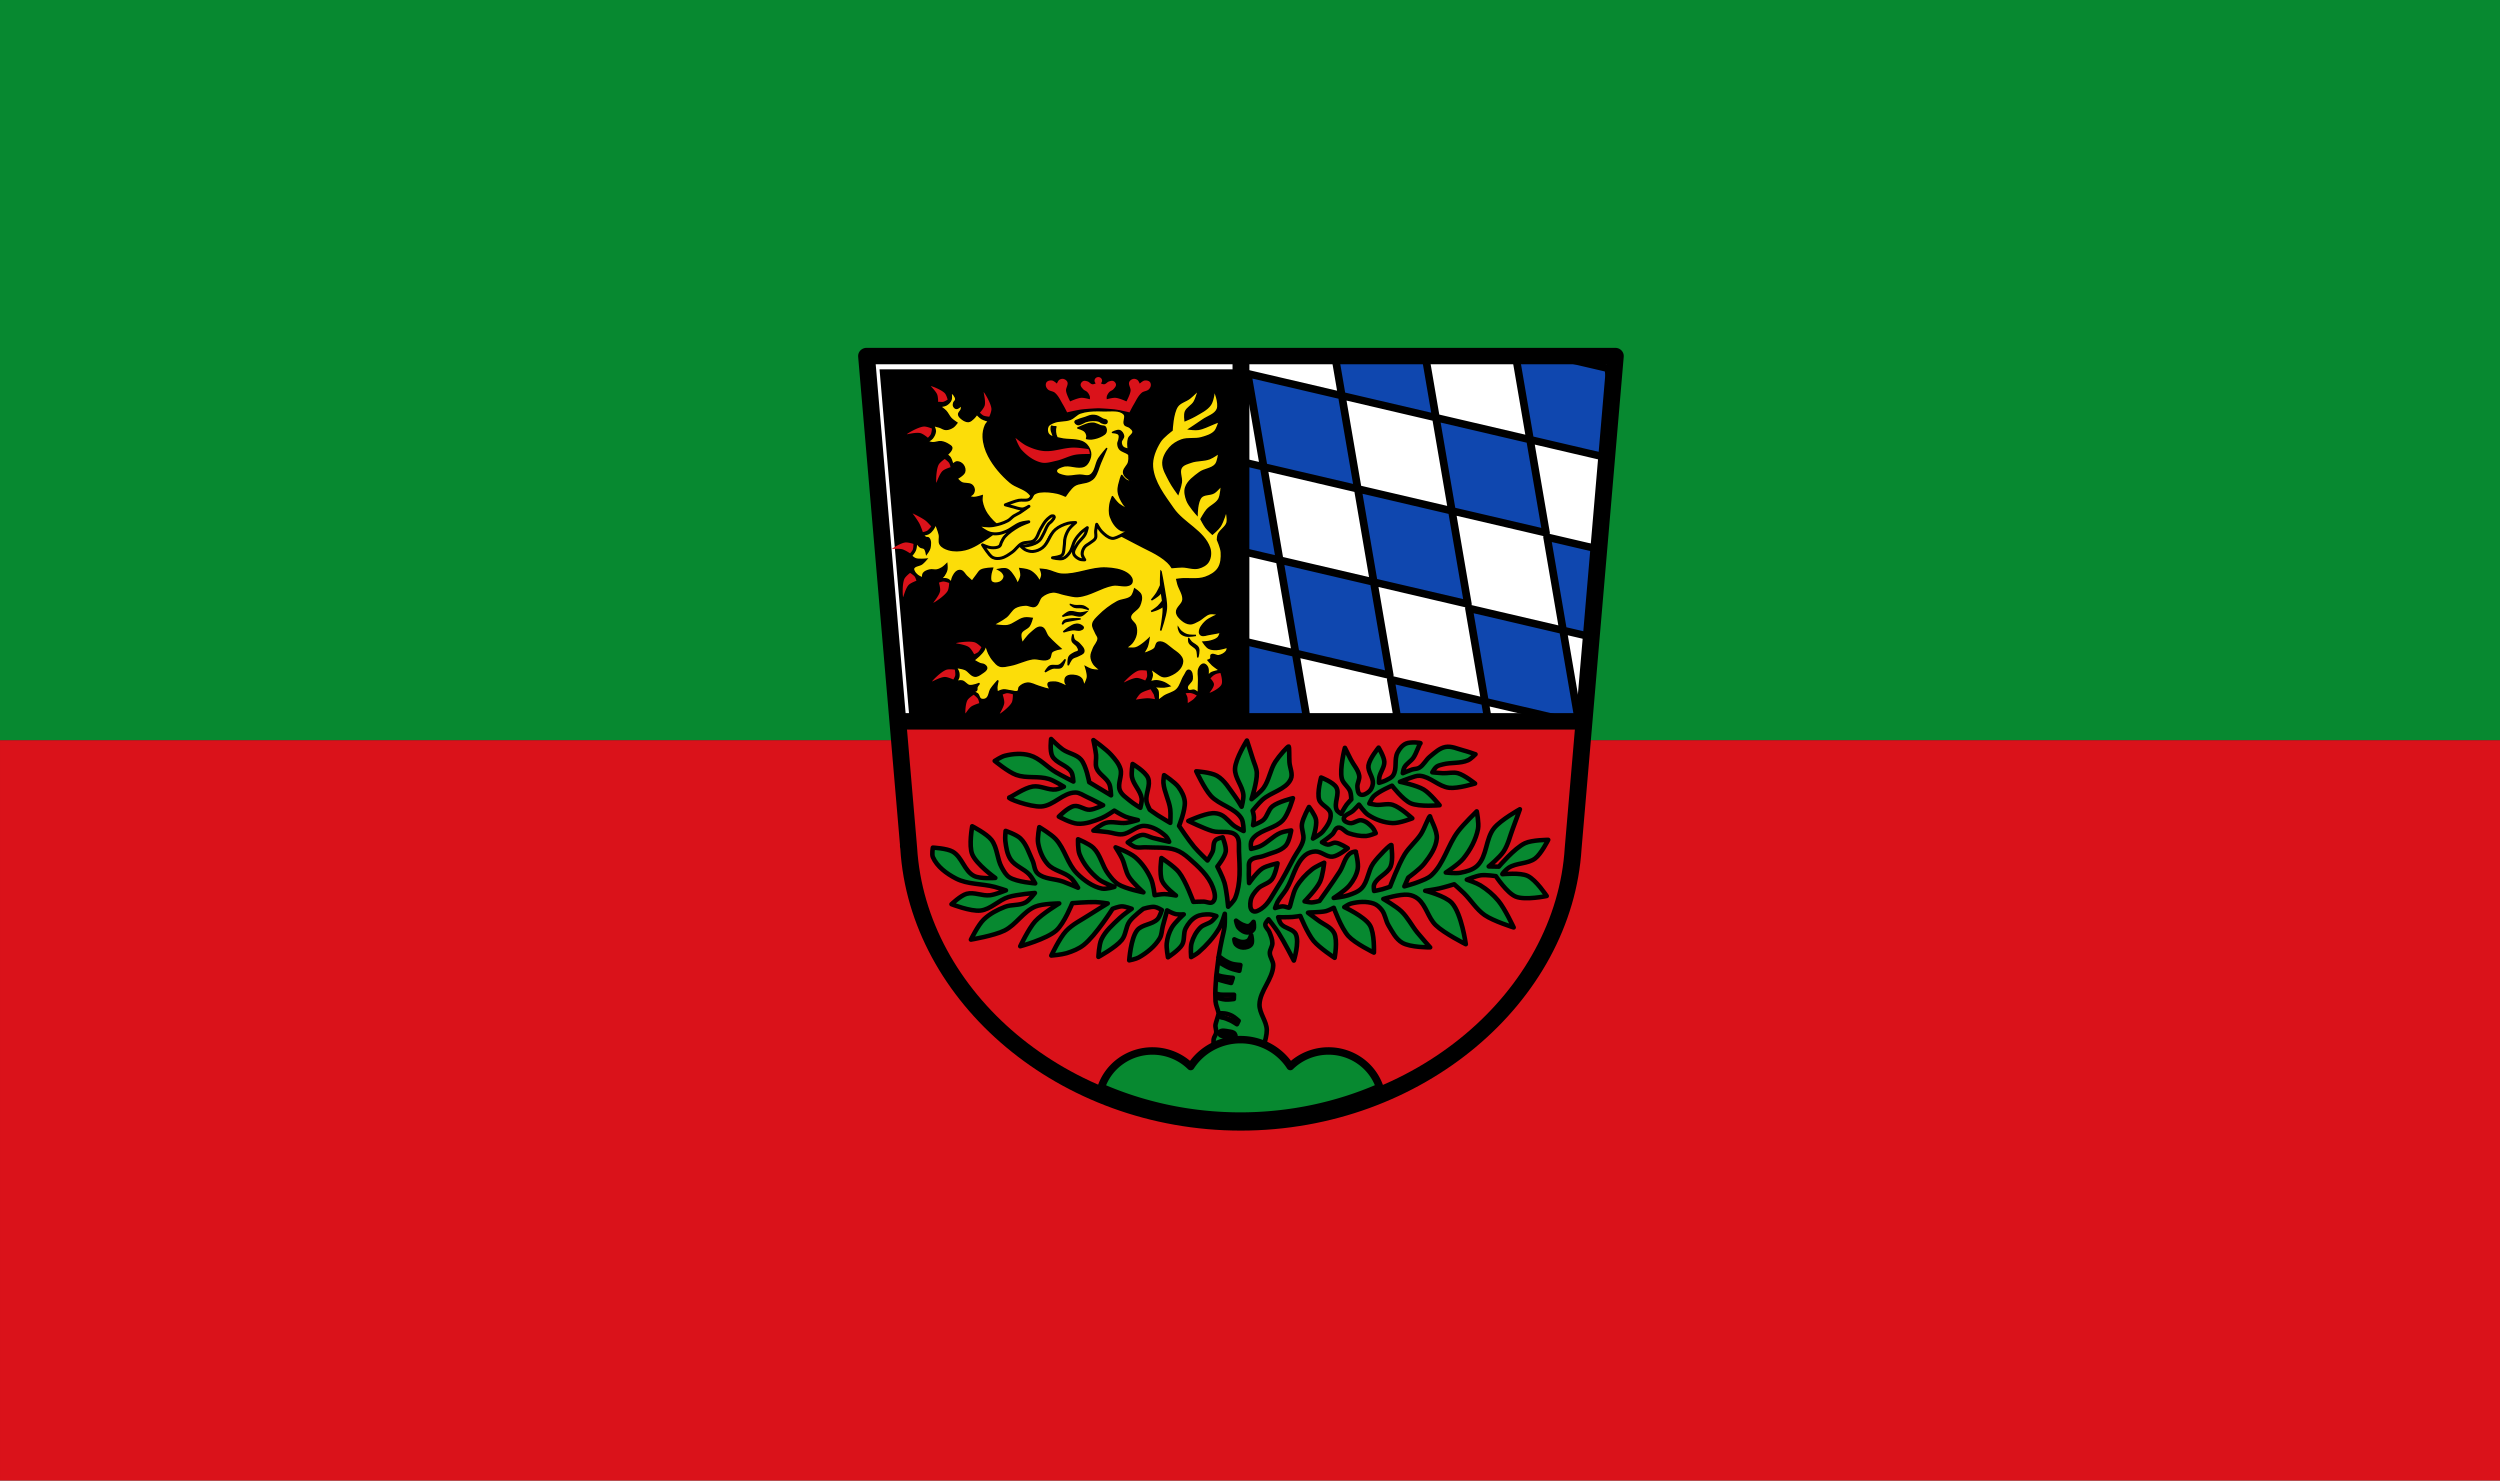
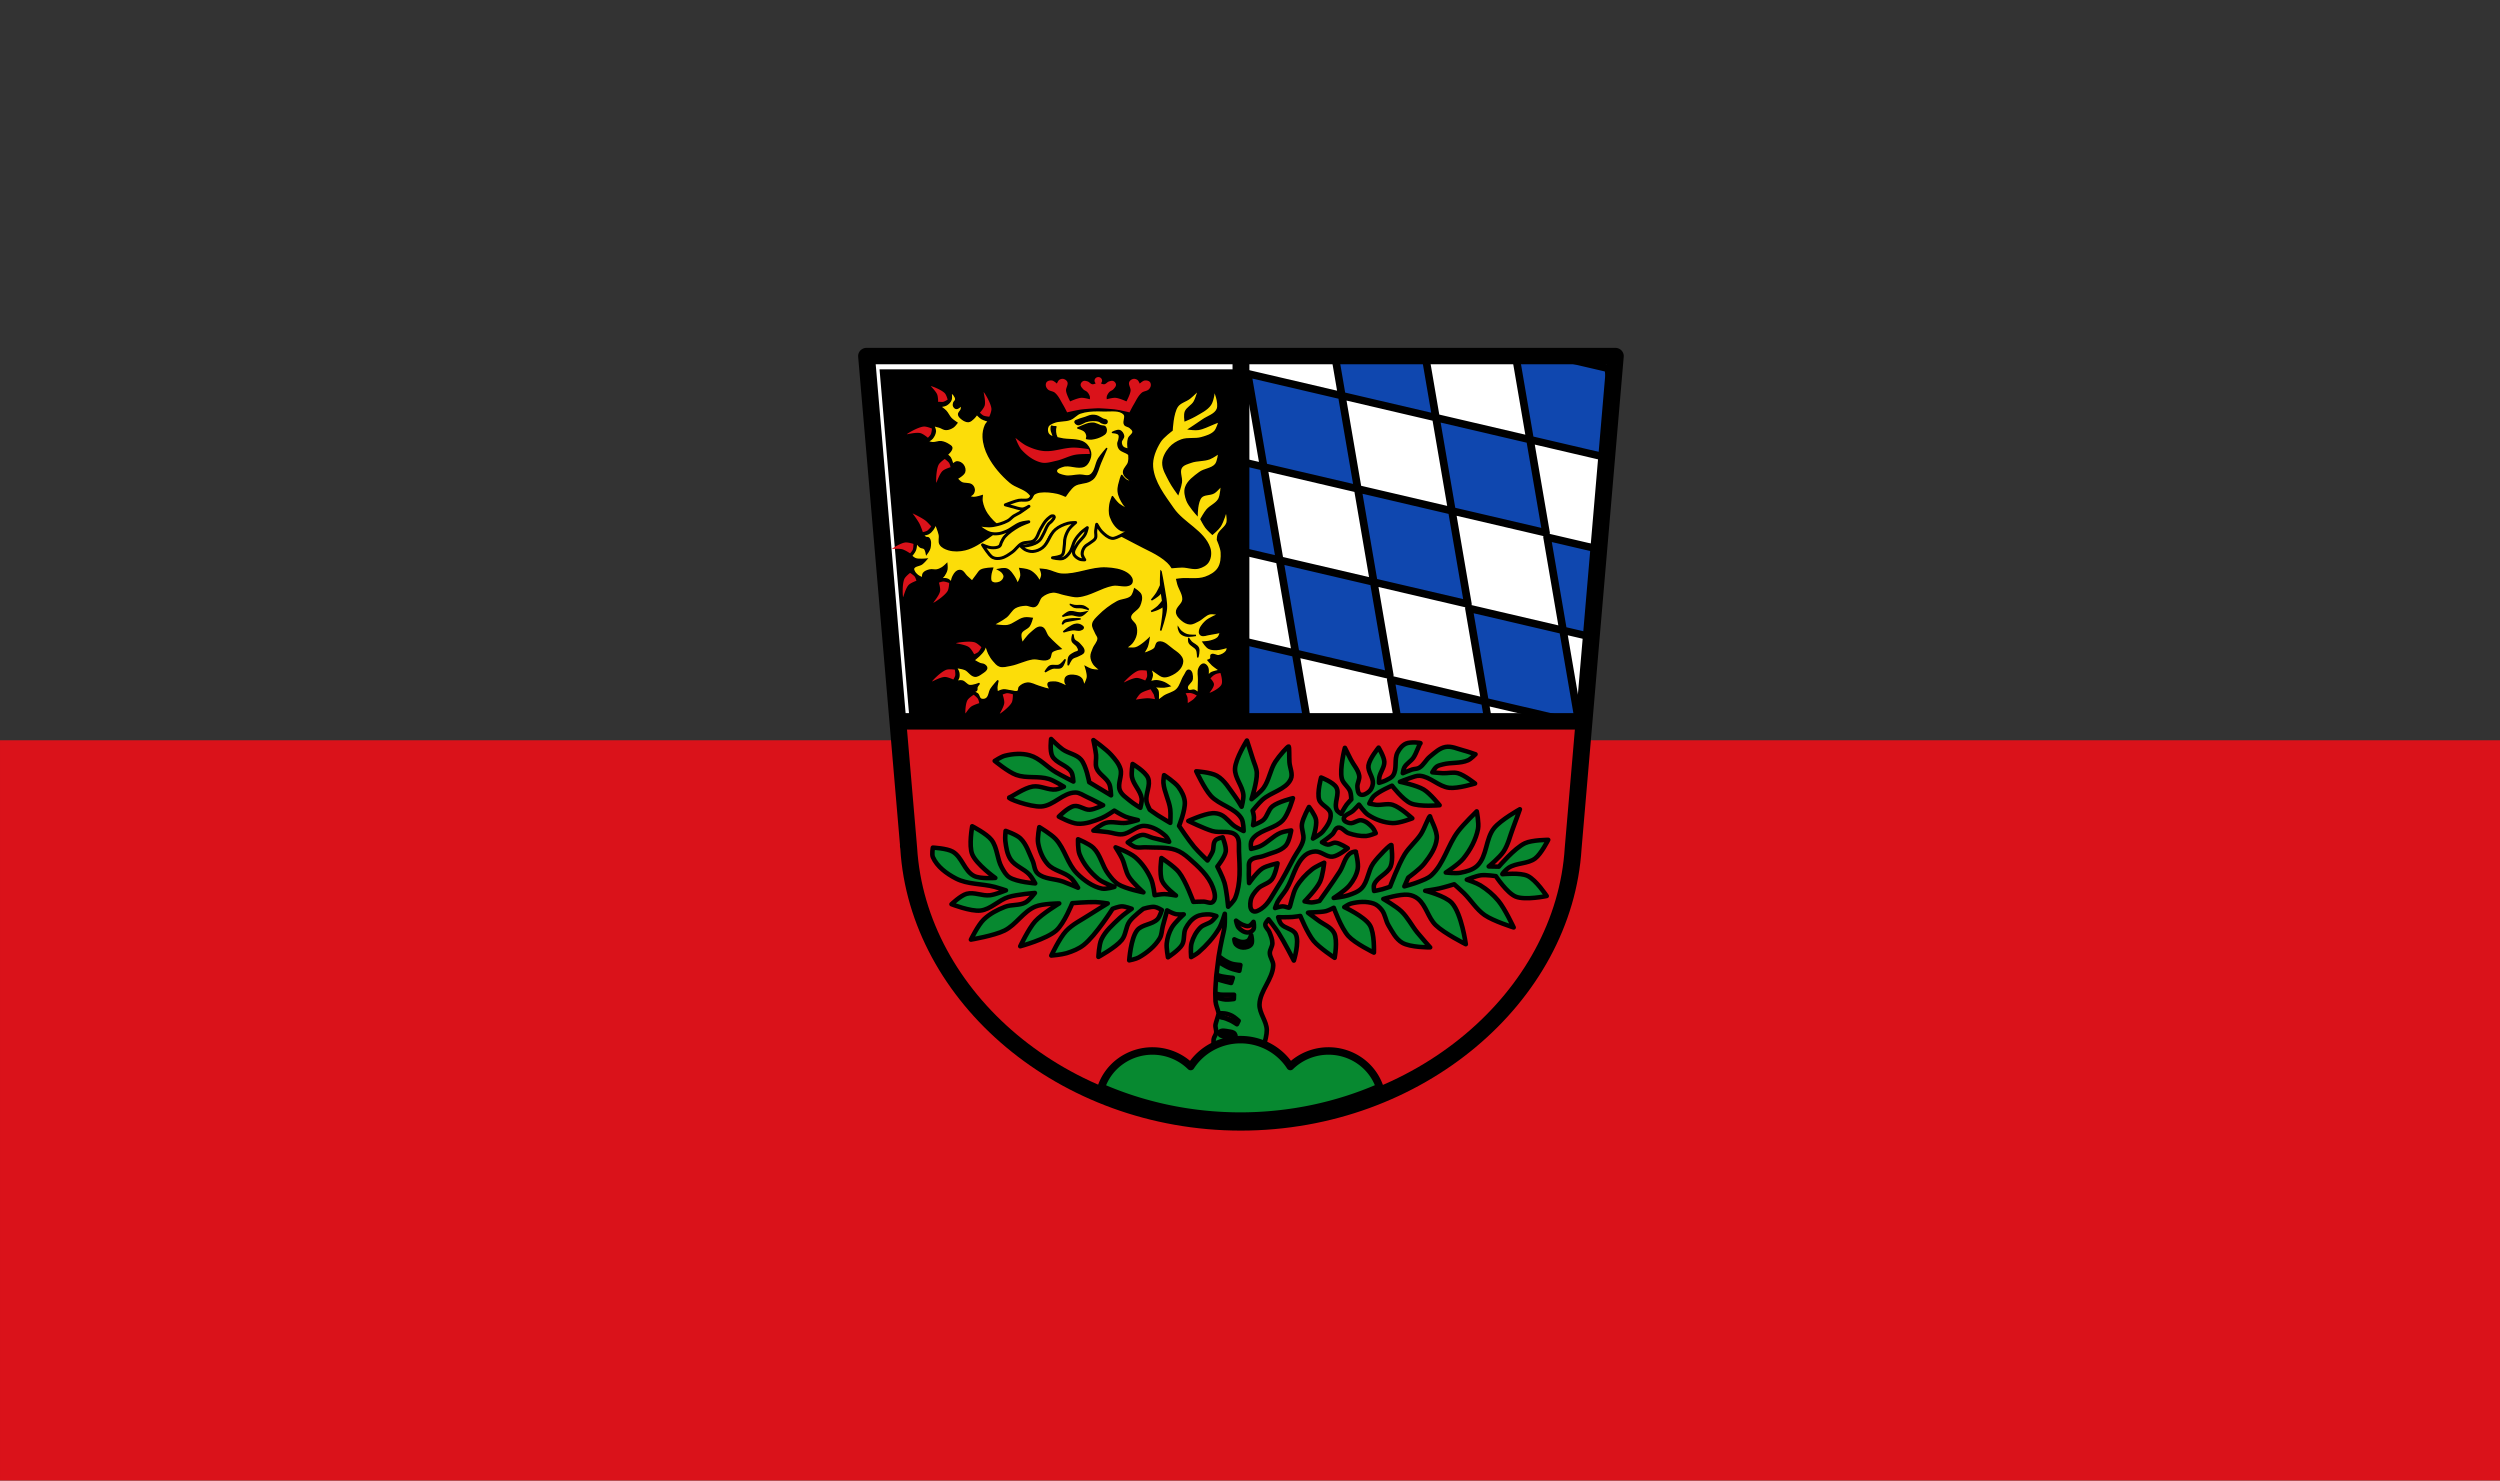
<svg xmlns="http://www.w3.org/2000/svg" xmlns:ns1="http://www.inkscape.org/namespaces/inkscape" xmlns:ns2="http://sodipodi.sourceforge.net/DTD/sodipodi-0.dtd" id="svg2985" version="1.1" ns1:version="0.92.3 (2405546, 2018-03-11)" width="488" height="289" ns2:docname="Flagge Weiden in der Oberpfalz.svg">
  <rect width="100%" height="100%" fill="#333333" stroke="none" />
  <defs id="defs2989">
    <clipPath id="clipPath223">
-       <path id="path225" d="M 404.161,505.122 L 404.161,338.712 L 559.342,338.712 L 559.342,505.122" />
-     </clipPath>
+       </clipPath>
  </defs>
  <ns2:namedview pagecolor="#ffffff" bordercolor="#666666" borderopacity="1" objecttolerance="10" gridtolerance="10" guidetolerance="10" ns1:pageopacity="0" ns1:pageshadow="2" ns1:window-width="1920" ns1:window-height="1017" id="namedview2987" showgrid="false" ns1:zoom="1.2674094" ns1:cx="269.5361" ns1:cy="176.26861" ns1:window-x="-8" ns1:window-y="-8" ns1:window-maximized="1" ns1:current-layer="svg2985" />
-   <rect style="fill:#078930;stroke:#078930;stroke-width:1.271;stroke-miterlimit:4;stroke-dasharray:none;fill-opacity:1;stroke-opacity:1" id="rect2997" width="486.729" height="143.229" x="0.636" y="0.636" />
  <rect y="145.136" x="0.636" height="143.229" width="486.729" id="rect2999" style="fill:#da121a;stroke:#da121a;stroke-width:1.271;stroke-miterlimit:4;stroke-dasharray:none;stroke-opacity:1;fill-opacity:1" />
  <g id="g2294" transform="matrix(0.299,0,0,0.292,167.505,67.898)">
    <path ns1:connector-curvature="0" id="path895-6-0-2" d="M 5.5,5.5 33.021,334.36 c 0,0 -0.528,-3.346 0,0 5.855,99.35 100.82,183.37 216.9,183.42 116.01,-0.124 211.04,-84.13 216.9,-183.42 l 27.523,-328.86 h -244.41 z" style="fill:#da121a;fill-opacity:1;fill-rule:evenodd;stroke:none;stroke-width:11;stroke-linecap:round;stroke-linejoin:round;stroke-miterlimit:4;stroke-dasharray:none;stroke-opacity:1" />
    <path transform="scale(1)" id="path895-6-0-2-2" d="M 5.5,5.5 25.936,249.688 H 473.91 L 494.348,5.5 H 249.936 Z" style="fill:#ffffff;fill-opacity:1;fill-rule:evenodd;stroke:none;stroke-width:11;stroke-linecap:round;stroke-linejoin:round;stroke-miterlimit:4;stroke-dasharray:none;stroke-opacity:1" ns1:connector-curvature="0" />
    <path id="path3050-2-3" transform="scale(1)" d="m 311.34,5.5 4.43,26.451 61.445,14.703 L 370.324,5.5 Z m 65.875,41.154 10.434,62.313 61.445,14.703 -10.434,-62.312 z m 61.445,14.703 50.012,11.969 3.656,-43.707 L 489.672,13.75 455.199,5.5 h -25.893 z m -51.012,47.609 -61.445,-14.703 10.434,62.312 61.445,14.703 z m -51.012,47.609 -61.445,-14.703 10.434,62.312 61.445,14.703 z m -51.012,47.609 -61.445,-14.703 10.08,60.205 h 58.984 z m -10.434,-62.312 -10.434,-62.313 -61.445,-14.703 10.434,62.312 z m -10.434,-62.313 61.445,14.703 -10.434,-62.312 -61.445,-14.703 z m 185.02,46.967 10.434,62.312 18.424,4.408 4.908,-58.641 z m 10.434,62.312 -61.445,-14.703 10.434,62.312 55.324,13.238 h 5.875 z m -51.012,47.609 -61.445,-14.703 4.678,27.941 h 58.984 z" style="fill:#0f47af;fill-opacity:1;stroke:#000000;stroke-width:5;stroke-linecap:round;stroke-linejoin:round;stroke-miterlimit:4;stroke-dasharray:none;stroke-opacity:1" ns1:connector-curvature="0" />
    <path id="path895-6-0-2-8" transform="scale(1)" d="M 13.982,14.389 33.674,249.688 H 249.936 V 14.389 Z" style="fill:#000000;fill-opacity:1;fill-rule:evenodd;stroke:none;stroke-width:10.618;stroke-linecap:round;stroke-linejoin:round;stroke-miterlimit:4;stroke-dasharray:none;stroke-opacity:1" ns1:connector-curvature="0" />
    <path ns2:nodetypes="cccccccccccccscccccccccccccccccccccccccccccccccccccccccccccccccccccccccccccccccccccccscccccccccccccccccccccccccccccccccccccccccccccccsccccccccccccccccccccccccccccccccccccccccccccccccccccccccccccccccccccccccccccccccccccccccccccccccccccccccccccccccccscccccccccccccccccccccccccccccccsccccccccccccccccccccccccccccccccccccccccccccccccccccccccccccccccccccccccccccccccccccccccccccccccccccccccccccccccccccccccccccccccccccccccccccccccccccccccccccccccccccccccccccccccccccccccccccccccccccccccscccccccccccccccscccccc" style="fill:#078930;fill-opacity:1;fill-rule:evenodd;stroke:#000000;stroke-width:3;stroke-linecap:round;stroke-linejoin:round" ns1:connector-curvature="0" id="path903" d="m 125.993,261.47 c 0,0 -0.97,7.96 0.719,11.357 2.45,4.929 9.722,6.04 12.508,10.783 1.089,1.856 1.293,6.326 1.293,6.326 0,0 -7.665,-3.957 -11.357,-6.182 -5.863,-3.533 -10.539,-9.44 -17.11,-11.359 -5.199,-1.519 -10.997,-1.049 -16.246,0.287 -2.41,0.613 -6.613,3.451 -6.613,3.451 0,0 8.705,7.382 13.945,9.346 6.741,2.526 14.56,0.556 21.422,2.73 3.515,1.114 9.777,5.176 9.777,5.176 0,0 -3.451,1.678 -5.32,1.869 -5,0.512 -9.983,-2.791 -14.951,-2.01 -5.612,0.88 -13.516,6.757 -15.385,7.332 -1.869,0.575 13.625,6.455 20.848,6.04 8.04,-0.463 14.231,-9.266 22.285,-9.346 2.732,-0.027 5.134,1.884 7.619,3.02 3.587,1.639 10.496,5.463 10.496,5.463 0,0 -5.683,2.87 -8.771,3.02 -3.495,0.169 -6.772,-3.108 -10.207,-2.443 -3.982,0.771 -9.92,7.04 -9.92,7.04 0,0 7.861,4.449 12.221,4.746 5.358,0.365 10.702,-1.704 15.672,-3.738 3,-1.23 8.338,-5.03 8.338,-5.03 0,0 4.652,2.976 7.189,4.03 2.622,1.084 8.193,2.301 8.193,2.301 0,0 -5.02,1.555 -7.619,1.869 -4.425,0.535 -9.09,-1.256 -13.371,0 -3.061,0.899 -8.05,5.176 -8.05,5.176 0,0 6.239,0.603 9.346,1.01 3.173,0.411 6.308,1.788 9.488,1.439 5.158,-0.565 9.338,-5.843 14.521,-5.607 5.181,0.236 10.163,3.352 13.945,6.9 1.049,0.984 2.156,3.738 2.156,3.738 0,0 -7.11,-1.655 -10.639,-2.588 -2.361,-0.624 -4.617,-2.274 -7.04,-2.01 -3.52,0.377 -9.363,5.01 -9.363,5.01 0,0 3.135,2.529 5.02,3.09 2.283,0.679 4.765,0.051 7.143,0.191 6.385,0.376 13.06,-0.344 19.11,1.738 3.257,1.121 6.127,3.291 8.686,5.598 6.187,5.578 12.875,11.637 15.637,19.496 1.067,3.035 2.31,7.411 0,9.65 -1.479,1.434 -4.118,-0.191 -6.178,-0.193 -2.189,-0.002 -6.563,0.193 -6.563,0.193 0,0 -4.954,-14.09 -9.459,-19.881 -3.03,-3.896 -11.389,-9.459 -11.389,-9.459 0,0 -1.523,10.536 0.387,15.248 1.676,4.136 9.07,9.846 9.07,9.846 0,0 -4.998,-0.956 -7.527,-0.965 -2.139,-0.007 -6.371,0.771 -6.371,0.771 0,0 -0.833,-7.436 -2.316,-10.809 -2.415,-5.491 -5.89,-10.74 -10.422,-14.67 -3.609,-3.13 -12.74,-6.564 -12.74,-6.564 0,0 3.04,4.913 4.246,7.529 1.806,3.919 2.208,8.467 4.439,12.16 2.426,4.02 9.459,10.424 9.459,10.424 0,0 -11.548,-2.318 -16.408,-5.406 -2.689,-1.709 -4.68,-4.377 -6.563,-6.947 -3.913,-5.345 -5,-12.651 -9.65,-17.373 -2.709,-2.753 -10.04,-5.791 -10.04,-5.791 0,0 -0.244,6.901 0.965,10.04 2.48,6.436 7.07,12.172 12.354,16.602 2.978,2.495 10.424,5.211 10.424,5.211 0,0 -5.435,1.717 -8.107,1.158 -6.222,-1.301 -11.738,-5.525 -16.215,-10.04 -6.366,-6.415 -8.01,-16.48 -14.09,-23.16 -2.971,-3.264 -10.617,-7.914 -10.617,-7.914 0,0 -1.406,7.254 -0.771,10.811 0.906,5.074 2.945,10.237 6.369,14.09 3.892,4.38 10.766,5.082 15.06,9.07 1.961,1.824 4.633,6.563 4.633,6.563 0,0 -6.386,-2.825 -9.652,-4.053 -5.523,-2.077 -12.524,-1.524 -16.793,-5.598 -2.196,-2.095 -2.02,-5.734 -3.281,-8.494 -2.335,-5.104 -3.926,-10.912 -7.914,-14.861 -2.576,-2.551 -9.65,-5.02 -9.65,-5.02 0,0 -0.469,4.52 -0.193,6.756 0.524,4.245 1.142,8.768 3.475,12.354 2.915,4.482 8.821,6.217 12.354,10.23 1.51,1.715 3.666,5.791 3.666,5.791 0,0 -11.968,-0.909 -16.793,-4.053 -2.307,-1.503 -3.694,-4.149 -5.02,-6.564 -3.159,-5.766 -2.792,-13.284 -6.756,-18.529 -3.112,-4.117 -12.547,-9.07 -12.547,-9.07 0,0 -2.316,12.927 0,18.723 2.702,6.762 15.06,15.828 15.06,15.828 0,0 -9.769,0.796 -13.898,-1.352 -6.315,-3.284 -7.771,-12.589 -13.898,-16.213 -3.791,-2.242 -12.932,-2.703 -12.932,-2.703 0,0 -0.838,4.42 0,6.371 2.731,6.356 8.946,11.04 15.05,14.283 7.623,4.051 16.949,3.363 25.287,5.598 2.477,0.664 7.334,2.316 7.334,2.316 0,0 -6.806,2.842 -10.422,3.281 -5.056,0.614 -10.349,-2.351 -15.25,-0.965 -3.865,1.094 -9.844,6.949 -9.844,6.949 0,0 12.5,5.02 18.916,4.246 6.771,-0.812 11.839,-7.01 18.338,-9.07 5.525,-1.756 17.18,-2.703 17.18,-2.703 0,0 -3.593,4.934 -6.178,6.371 -3.971,2.208 -9.101,1.204 -13.318,2.895 -5.04,2.02 -10.04,4.671 -13.898,8.494 -3.747,3.716 -8.365,13.441 -8.365,13.441 0,0 15.14,-2.614 21.879,-6.05 7.632,-3.888 12.224,-12.64 20.1,-16.01 4.842,-2.07 15.654,-2.135 15.654,-2.135 0,0 -11.307,7.01 -15.654,11.918 -4.281,4.835 -9.783,16.719 -9.783,16.719 0,0 17.12,-4.742 23.48,-10.494 5.219,-4.722 10.494,-18.32 10.494,-18.32 0,0 10.195,-0.883 15.297,-0.713 2.624,0.087 7.828,0.891 7.828,0.891 0,0 -7.894,4.879 -11.74,7.471 -5.253,3.54 -11.2,6.355 -15.477,11.03 -4.271,4.666 -9.604,16.365 -9.604,16.365 0,0 6.757,-0.581 9.961,-1.602 3.967,-1.263 7.976,-2.886 11.205,-5.514 7.93,-6.452 18.855,-24.19 18.855,-24.19 0,0 3.962,-1.585 6.05,-1.6 2.2,-0.015 6.404,1.6 6.404,1.6 0,0 -5.439,3.899 -7.826,6.227 -4.43,4.319 -9.332,8.608 -11.918,14.229 -1.658,3.604 -1.957,11.74 -1.957,11.74 0,0 11.409,-6.355 15.297,-11.383 2.701,-3.493 2.485,-8.631 4.98,-12.273 2.347,-3.426 9.07,-8.539 9.07,-8.539 0,0 4.846,-1.548 7.293,-1.244 1.71,0.212 4.727,2.088 4.727,2.088 0,0 -1.259,4.451 -2.77,6.094 -3.45,3.752 -10.234,3.431 -13.342,7.471 -4.218,5.482 -5.158,20.1 -5.158,20.1 0,0 4.348,-0.861 6.227,-1.957 5.399,-3.15 10.539,-7.412 13.695,-12.807 1.387,-2.371 1.277,-5.343 1.957,-8 0.912,-3.567 2.846,-10.672 2.846,-10.672 0,0 3.551,2.033 5.516,2.49 1.733,0.404 5.336,0.178 5.336,0.178 0,0 -5.891,5.45 -7.826,8.893 -1.795,3.193 -2.883,6.847 -3.275,10.488 -0.335,3.108 0.824,9.342 0.824,9.342 0,0 7.139,-4.78 9.203,-8.379 1.864,-3.249 0.66,-7.641 2.336,-10.99 1.525,-3.047 3.773,-6 6.732,-7.693 2.59,-1.478 5.81,-1.727 8.791,-1.648 1.554,0.041 4.533,1.098 4.533,1.098 0,0 -1.925,2.572 -3.16,3.572 -2.167,1.755 -5.317,2.139 -7.279,4.121 -2.797,2.826 -4.722,6.606 -5.771,10.441 -0.822,3 -0.273,9.342 -0.273,9.342 0,0 3.376,-1.885 4.809,-3.16 5.22,-4.647 9.928,-10.04 13.463,-16.07 1.759,-3 3.709,-9.754 3.709,-9.754 0,0 0.159,5.601 -0.139,8.379 -0.299,2.786 -1.122,5.492 -1.648,8.244 -0.746,3.897 -1.622,7.775 -2.176,11.703 1.276,1.021 2.823,2.207 3.951,2.889 1.511,0.913 3.111,1.729 4.803,2.234 1.73,0.517 5.361,0.781 5.361,0.781 l -0.67,3.908 c 0,0 -3.788,-0.847 -5.584,-1.563 -2.15,-0.857 -4.167,-2.032 -6.143,-3.238 -0.607,-0.371 -0.949,-4.467 -1.718,-5.011 -0.361,2.873 -1.179,9.294 -1.482,12.179 0.343,0.216 0.677,0.41 0.965,0.537 1.818,0.8 3.849,1 5.807,1.34 1.292,0.222 3.91,0.447 3.91,0.447 l -1.117,3.463 c 0,0 -2.396,-0.548 -3.574,-0.895 -2.112,-0.621 -4.317,-1.075 -6.254,-2.121 0,0 0.264,-2.769 0.263,-2.771 -0.296,3.299 -0.741,9.37 -0.749,12.669 0.694,0.243 1.364,0.461 1.938,0.6 1.921,0.465 3.944,0.278 5.92,0.334 1.451,0.041 4.355,0 4.355,0 l -0.111,2.904 c 0,0 -3.652,0.496 -5.473,0.336 -2.213,-0.195 -4.373,-0.857 -6.479,-1.564 -0.037,-0.013 -0.112,-2.597 -0.15,-2.61 0.027,0.929 0.084,4.418 0.148,5.346 0.185,2.711 1.541,5.321 2.051,7.975 1.466,-0.047 2.885,-0.032 3.982,0.123 1.714,0.242 3.393,0.851 4.914,1.676 1.539,0.834 4.133,3.238 4.133,3.238 l -1.117,2.346 c 0,0 -2.745,-1.872 -4.244,-2.57 -1.889,-0.88 -3.847,-1.778 -5.918,-2.01 -0.472,-0.053 -1.169,-2.815 -1.75,-2.803 -0.207,1.744 -1.741,5.819 -2.05,7.549 -0.323,1.808 0.672,3.678 0.412,5.496 -0.221,1.549 -1.469,2.842 -1.648,4.396 -0.451,3.899 1.512,11.676 1.512,11.676 l 13.852,20.2 14.994,-20.602 c 0,0 4.432,-11.502 4.346,-17.518 -0.085,-5.916 -4.942,-11.184 -4.766,-17.1 0.274,-9.185 8.663,-16.883 8.969,-26.07 0.095,-2.854 -2.221,-5.414 -2.242,-8.27 -0.017,-2.266 1.691,-4.32 1.682,-6.586 -0.011,-2.561 -1.03,-5.04 -1.961,-7.428 -0.691,-1.772 -2.716,-3.144 -2.664,-5.04 0.037,-1.361 2.104,-3.504 2.104,-3.504 0,0 4.491,5.849 6.445,8.969 3.751,5.987 10.09,18.639 10.09,18.639 0,0 3.779,-12.322 1.26,-17.658 -1.687,-3.575 -7.216,-3.767 -9.67,-6.867 -1,-1.265 -1.82,-4.484 -1.82,-4.484 0,0 6.268,0.098 9.389,-0.141 1.693,-0.13 5.04,-0.699 5.04,-0.699 0,0 4.747,11.802 8.689,16.676 3.736,4.618 13.734,11.352 13.734,11.352 0,0 2.125,-11.577 -0.281,-16.537 -2,-4.122 -7.05,-5.852 -10.65,-8.688 -2.121,-1.671 -5.887,-4.486 -6.447,-4.906 -0.561,-0.42 7.961,-0.121 11.773,-1.121 1.78,-0.467 5.04,-2.242 5.04,-2.242 0,0 4.843,13.638 9.529,18.92 4.428,4.991 16.678,11.07 16.678,11.07 0,0 0.539,-13.07 -2.664,-18.359 -3.553,-5.867 -16.676,-12.05 -16.676,-12.05 0,0 2.744,-1.973 4.344,-2.383 4.797,-1.229 10.191,-1.661 14.855,0 2.158,0.769 3.951,2.512 5.326,4.344 2.225,2.963 2.473,7.03 4.344,10.232 2.472,4.226 4.771,9.11 8.969,11.631 5.28,3.171 17.658,3.084 18.219,3.084 0,0 -5.722,-6.539 -8.408,-9.951 -3.618,-4.596 -6.194,-10.06 -10.371,-14.15 -3.425,-3.357 -11.771,-8.268 -11.771,-8.268 0,0 10.793,-3.432 16.256,-2.805 2.267,0.26 4.552,1.205 6.307,2.664 5.418,4.508 6.634,12.69 11.633,17.658 5.532,5.499 19.621,12.752 19.621,12.752 0,0 -2.676,-20.36 -9.109,-27.607 -4.245,-4.782 -17.379,-8.129 -17.379,-8.129 0,0 6.106,-0.86 9.109,-1.541 3.317,-0.752 9.811,-2.803 9.811,-2.803 0,0 4.279,3.846 6.307,5.885 4.71,4.734 8.153,10.845 13.594,14.717 5.607,3.991 18.92,8.268 18.92,8.268 0,0 -5.682,-12.51 -9.951,-17.799 -3.285,-4.069 -7.351,-7.576 -11.771,-10.369 -2.707,-1.71 -8.83,-3.785 -8.83,-3.785 0,0 6.04,-2.54 9.25,-2.943 3.204,-0.403 9.67,0.561 9.67,0.561 0,0 7.209,11.304 13.03,13.734 6.209,2.591 20.18,-0.42 20.18,-0.42 0,0 -6.955,-10.817 -12.473,-13.453 -4.943,-2.362 -15.838,-1.121 -16.398,-1.121 -0.561,0 2.407,-3.257 4.064,-4.346 5.101,-3.35 12.405,-2.44 17.238,-6.166 3.992,-3.077 8.549,-12.473 8.549,-12.473 0,0 -10.531,0.047 -15.13,2.242 -6.984,3.329 -17.1,15.695 -17.1,15.695 l -6.588,-0.139 c 0,0 7.164,-6.06 9.67,-9.951 3.046,-4.724 4.196,-10.43 6.166,-15.695 1.563,-4.179 4.486,-12.613 4.486,-12.613 0,0 -12.472,7.117 -16.818,12.613 -5.658,7.155 -4.467,18.651 -10.932,25.09 -2.847,2.835 -7.129,3.982 -11.07,4.764 -3.116,0.618 -9.531,-0.139 -9.531,-0.139 0,0 8.43,-5.506 11.492,-9.391 4.527,-5.743 8.157,-12.577 9.531,-19.76 0.739,-3.864 -0.842,-11.773 -0.842,-11.773 0,0 -8.599,8.586 -12.193,13.455 -6.742,9.134 -9.142,21.475 -17.377,29.29 -2.334,2.215 -5.582,3.238 -8.549,4.484 -2.942,1.236 -9.109,2.943 -9.109,2.943 l 2.521,-5.885 c 0,0 7.684,-5.639 10.512,-9.391 3.748,-4.972 7.63,-10.61 8.129,-16.816 0.406,-5.05 -4.065,-12.614 -4.346,-14.576 -0.28,-1.962 -3.648,8.06 -6.03,11.773 -3.09,4.825 -7.673,8.601 -10.621,13.514 -4.048,6.747 -9.514,21.602 -9.514,21.602 0,0 -3.341,1.212 -5.05,1.686 -1.761,0.488 -5.352,1.189 -5.352,1.189 0,0 -0.504,-2.934 0,-4.262 1.925,-5.076 8.788,-7.148 10.801,-12.189 1.765,-4.42 0.496,-12.981 0.496,-14.27 0,-1.288 -8.677,7.583 -11.893,12.289 -3.444,5.04 -3.445,12.203 -7.629,16.648 -2.258,2.4 -5.613,3.561 -8.721,4.656 -3.01,1.062 -9.414,1.785 -9.414,1.785 0,0 7.552,-4.944 10.305,-8.424 2.529,-3.198 4.642,-6.985 5.352,-11 0.67,-3.793 -1.289,-11.1 -1.189,-11.496 0.099,-0.396 -2.667,0.214 -3.666,0.992 -3.675,2.863 -4.395,8.221 -6.838,12.188 -4.155,6.748 -13.279,19.721 -13.279,19.721 0,0 -3.336,0.952 -5.05,0.992 -1.575,0.037 -4.678,-0.691 -4.678,-0.691 0,0 7.756,-8.09 10.06,-13.08 1.83,-3.959 2.732,-12.797 2.732,-12.797 0,0 -5.565,2.543 -7.908,4.457 -4.079,3.33 -7.758,7.351 -10.352,11.934 -2.359,4.168 -3.882,13.371 -4.457,13.658 -0.575,0.288 -2.846,-0.883 -4.313,-0.863 -1.72,0.024 -5.03,1.15 -5.03,1.15 0,0 0.91,-2.75 1.582,-4.03 1.593,-3.02 3.977,-5.563 5.75,-8.482 4.497,-7.404 5.821,-17.18 12.365,-22.859 1.775,-1.54 4.264,-2.378 6.613,-2.443 3.91,-0.109 7.327,3.871 11.215,3.449 3.776,-0.409 9.92,-5.607 9.92,-5.607 0,0 -5.104,-3.468 -8.05,-3.738 -1.725,-0.158 -3.306,1.423 -5.03,1.295 -1.349,-0.1 -3.736,-1.582 -3.736,-1.582 0,0 4.698,-3.323 6.756,-5.318 1.392,-1.35 1.834,-4.094 3.738,-4.457 2.57,-0.49 4.426,2.894 6.902,3.738 3.676,1.254 7.624,2.124 11.5,1.867 2.148,-0.143 6.184,-1.867 6.184,-1.867 0,0 -1.155,-2.792 -2.156,-3.883 -1.914,-2.086 -4.259,-4.242 -7.04,-4.744 -2.62,-0.472 -5.149,2.368 -7.764,1.869 -1.554,-0.296 -3.785,-1.153 -3.883,-2.732 -0.172,-2.777 4.203,-3.652 6.182,-5.607 1.302,-1.287 3.738,-4.03 3.738,-4.03 0,0 3.501,5.199 6.04,6.902 4.669,3.132 10.342,5.217 15.959,5.463 4.389,0.192 12.795,-3.164 12.795,-3.164 0,0 -7.815,-7.472 -12.795,-9.06 -3.471,-1.104 -7.303,0.359 -10.928,0 -1.459,-0.144 -4.313,-0.863 -4.313,-0.863 0,0 1.451,-3.444 2.732,-4.744 3.289,-3.337 12.08,-7.189 12.08,-7.189 0,0 7.05,9.493 12.221,11.791 5.751,2.555 18.834,1.293 18.834,1.293 0,0 -6.181,-7.898 -10.352,-10.496 -4.631,-2.884 -15.527,-5.176 -15.527,-5.176 0,0 4.452,-1.882 6.758,-2.588 2.023,-0.619 4.073,-1.614 6.182,-1.438 6.936,0.582 12.35,7.266 19.266,8.05 5.652,0.643 16.82,-2.877 16.82,-2.877 0,0 -6.99,-5.705 -11.213,-6.9 -3.136,-0.888 -6.521,0.135 -9.777,0 -2.306,-0.096 -6.9,-0.574 -6.9,-0.574 0,0 1.503,-2.803 2.73,-3.738 1.182,-0.901 2.735,-1.194 4.17,-1.582 5.347,-1.444 11.349,-0.438 16.391,-2.732 1.921,-0.874 4.889,-4.03 4.889,-4.03 0,0 -5.225,-1.887 -7.908,-2.588 -3.828,-1 -7.755,-3.03 -11.645,-2.301 -3.96,0.741 -7.102,3.906 -10.209,6.471 -2.641,2.18 -4.091,5.745 -7.04,7.477 -1.364,0.799 -3.097,0.661 -4.6,1.15 -2.065,0.672 -6.04,2.443 -6.04,2.443 0,0 0.369,-2.707 1.01,-3.883 1.389,-2.565 4.266,-4.048 5.895,-6.469 1.986,-2.952 3.883,-9.201 4.602,-9.633 0.719,-0.431 -6.5,-1.123 -9.346,0.145 -2.509,1.117 -4.37,3.585 -5.607,6.04 -2.329,4.615 -0.098,10.88 -2.875,15.24 -1.014,1.593 -2.936,2.416 -4.602,3.307 -1.444,0.772 -4.6,1.725 -4.6,1.725 0,0 -0.063,-2.413 0.143,-3.594 0.63,-3.613 3.437,-6.828 3.309,-10.494 -0.119,-3.397 -3.738,-9.49 -3.738,-9.49 0,0 -5.996,7.428 -6.613,11.934 -0.562,4.1 3.282,7.958 2.875,12.08 -0.192,1.942 -1,4.01 -2.445,5.32 -1.502,1.367 -3.906,2.864 -5.75,2.01 -1.592,-0.734 -1.714,-3.163 -1.902,-4.906 -0.276,-2.55 1.585,-5.07 1.184,-7.604 -0.631,-3.98 -3.664,-7.177 -5.463,-10.783 -1.311,-2.628 -3.883,-7.906 -3.883,-7.906 0,0 -3.605,13.86 -2.01,20.559 0.788,3.311 4.298,5.429 5.463,8.627 0.613,1.681 0.719,5.32 0.719,5.32 0,0 -2.128,2.208 -3.02,3.449 -1.39,1.936 -3.594,6.184 -3.594,6.184 0,0 -2.341,-1.415 -2.877,-2.588 -2.091,-4.578 2.13,-10.683 -0.287,-15.1 -1.909,-3.486 -9.92,-6.613 -9.92,-6.613 0,0 -2.728,10.07 -1.293,14.809 1.155,3.818 6.926,5.394 7.475,9.346 0.593,4.276 -2.355,8.546 -5.03,11.934 -1.658,2.099 -6.471,4.744 -6.471,4.744 0,0 2.708,-8.342 2.01,-12.508 -0.536,-3.214 -4.602,-8.627 -4.602,-8.627 0,0 -3.983,7.319 -4.6,11.357 -0.53,3.47 1.537,7.05 0.863,10.496 -0.876,4.48 -4.059,8.18 -6.184,12.221 -3.583,6.815 -6.932,13.779 -11.07,20.271 -3.04,4.769 -5.414,10.44 -10.06,13.658 -1.597,1.105 -3.945,2.589 -5.605,1.582 -2.01,-1.219 -1.822,-4.582 -1.439,-6.9 0.507,-3.073 2.618,-5.778 4.746,-8.05 2.498,-2.669 6.836,-3.278 9.06,-6.182 2.311,-3.02 3.738,-10.783 3.738,-10.783 0,0 -7.01,1.5 -9.92,3.451 -3.608,2.423 -8.627,9.775 -8.627,9.775 0,0 -0.313,-5.754 -0.143,-8.625 0.126,-2.124 -0.474,-4.669 0.861,-6.326 2.02,-2.503 6.096,-2.059 9.06,-3.307 4.8,-2.02 10.612,-2.88 14.09,-6.758 2.409,-2.686 3.594,-10.207 3.594,-10.207 0,0 -4.734,0.644 -6.9,1.58 -4.978,2.151 -8.611,6.744 -13.516,9.06 -1.81,0.854 -5.75,1.725 -5.75,1.725 0,0 -0.423,-3.125 0,-4.6 0.374,-1.304 1.188,-2.501 2.156,-3.451 5.184,-5.091 13.883,-5.767 18.689,-11.215 3.535,-4.01 6.471,-14.664 6.471,-14.664 0,0 -9.661,2.395 -13.371,5.463 -2.776,2.295 -3.238,6.626 -5.895,9.06 -1.882,1.723 -6.758,3.594 -6.758,3.594 0,0 0.651,-3.538 0.576,-5.32 -0.063,-1.512 -0.863,-4.457 -0.863,-4.457 0,0 3.979,-5.02 6.326,-7.188 5.668,-5.222 15.348,-6.792 18.547,-13.803 1.596,-3.498 -0.639,-7.664 -0.863,-11.502 -0.201,-3.448 0,-9.776 -0.432,-10.352 -0.431,-0.575 -6.382,6.411 -8.77,10.209 -3.37,5.359 -4,12.202 -7.619,17.396 -2.092,3 -7.908,7.619 -7.908,7.619 0,0 3.677,-11.587 3.451,-17.541 -0.123,-3.23 -1.672,-6.244 -2.588,-9.344 -1.224,-4.143 -3.883,-12.365 -3.883,-12.365 0,0 -7.454,12.05 -7.764,18.834 -0.282,6.163 4.993,11.532 5.463,17.684 0.199,2.609 -1.15,7.764 -1.15,7.764 0,0 -2.887,-5.01 -4.6,-7.332 -3.489,-4.732 -6.46,-10.348 -11.502,-13.371 -3.959,-2.374 -13.516,-3.02 -13.516,-3.02 0,0 5.307,11.663 9.49,16.391 5.532,6.253 15.65,7.961 19.984,15.1 1.489,2.451 1.438,8.482 1.438,8.482 0,0 -3.953,-1.916 -5.752,-3.162 -3.269,-2.264 -5.464,-6.06 -9.06,-7.764 -1.716,-0.814 -3.713,-1.14 -5.607,-1.01 -5.488,0.389 -15.672,5.176 -15.672,5.176 0,0 10.229,5.101 15.672,6.756 5.04,1.531 11.827,-0.866 15.527,2.877 2.565,2.594 1.699,7.139 1.869,10.783 0.483,10.372 1.318,21.376 -2.443,31.05 -0.903,2.323 -4.602,5.895 -4.602,5.895 0,0 -0.959,-10.881 -2.443,-16.1 -1.069,-3.759 -4.602,-10.783 -4.602,-10.783 0,0 4.915,-6.285 5.463,-10.06 0.465,-3.2 -2.01,-9.49 -2.01,-9.49 0,0 -3.631,0.705 -4.744,2.01 -1.695,1.992 -0.909,5.186 -1.869,7.619 -0.827,2.096 -3.307,5.895 -3.307,5.895 0,0 -5.982,-5.834 -8.627,-9.06 -3.644,-4.44 -9.92,-14.09 -9.92,-14.09 0,0 4.205,-10.613 3.738,-16.1 -0.304,-3.574 -2.047,-7.03 -4.17,-9.92 -2.415,-3.289 -9.346,-7.908 -9.346,-7.908 0,0 -0.573,3.45 -0.432,5.176 0.497,6.06 3.709,11.653 4.457,17.686 0.372,2.996 0,9.06 0,9.06 0,0 -5.616,-3.361 -8.338,-5.176 -1.715,-1.143 -5.03,-3.594 -5.03,-3.594 0,0 -1.854,-3.628 -2.156,-5.607 -0.79,-5.175 2.945,-10.809 1.01,-15.672 -1.694,-4.253 -10.06,-9.344 -10.06,-9.344 0,0 -0.969,5.892 -0.432,8.77 0.953,5.104 5.595,9.09 6.326,14.234 0.3,2.107 -0.863,6.324 -0.863,6.324 0,0 -4.58,-2.845 -6.613,-4.6 -2.49,-2.149 -5.593,-4.114 -6.758,-7.189 -1.664,-4.394 1.676,-9.559 0.432,-14.09 -0.993,-3.615 -3.578,-6.66 -6.04,-9.488 -3.347,-3.847 -11.645,-9.92 -11.645,-9.92 0,0 1.381,6.581 1.725,9.92 0.299,2.91 -0.712,6.02 0.287,8.77 1.54,4.235 6.555,6.503 8.34,10.641 1.018,2.359 1.15,7.619 1.15,7.619 l -14.234,-8.77 c 0,0 -1.901,-11 -5.318,-15.1 -2.97,-3.56 -8.338,-4.16 -12.08,-6.9 -2.736,-2 -7.475,-6.9 -7.475,-6.9 z m 120.74,121.45 c 0,0 2.615,2.053 4.133,2.68 1.336,0.552 2.851,1.28 4.244,0.895 1.32,-0.365 3.02,-2.793 3.02,-2.793 0,0 0.779,3.673 -0.111,5.137 -0.727,1.196 -2.286,2.01 -3.686,2.01 -2.249,0 -4.46,-1.53 -5.92,-3.24 -1.078,-1.263 -1.676,-4.689 -1.676,-4.689 z m 9.875,9.668 c 0,0 1.151,4.474 0,6.184 -1.069,1.587 -3.406,2.22 -5.318,2.156 -1.757,-0.058 -3.611,-0.957 -4.744,-2.301 -0.723,-0.858 -0.936,-3.234 -0.936,-3.234 0.288,0.216 3.205,1.7 4.961,1.797 1.428,0.079 3.044,-0.125 4.17,-1.01 1.063,-0.832 1.867,-3.596 1.867,-3.596 z m -17.928,63.893 c 1.088,0.049 2.272,0.334 3.25,0.484 1.387,0.213 3.123,0.402 3.91,1.564 0.71,1.048 0.895,2.902 0,3.797 -1.158,1.158 -3.371,0.551 -4.914,0 -0.997,-0.356 -1.556,-1.455 -2.457,-2.01 -0.624,-0.385 -1.547,-0.327 -2.01,-0.895 -0.435,-0.531 -0.854,-1.459 -0.445,-2.01 0.59,-0.794 1.58,-0.981 2.668,-0.932 z" />
    <path style="fill:#078930;fill-opacity:1;stroke:#000000;stroke-width:5;stroke-linecap:round;stroke-linejoin:round;stroke-miterlimit:4;stroke-dasharray:none;stroke-opacity:1" ns1:connector-curvature="0" id="path907" d="m 249.618,462.46 a 38.484,38.484 0 0 0 -32.516,17.982 35.181,35.181 0 0 0 -24.955,-10.406 35.181,35.181 0 0 0 -33.408,24.297 c 27.457,12.252 58.3,19.227 90.88,19.24 32.578,-0.035 63.42,-7.03 90.88,-19.295 a 35.181,35.181 0 0 0 -33.412,-24.242 35.181,35.181 0 0 0 -24.928,10.393 38.484,38.484 0 0 0 -32.543,-17.969" />
    <path d="m 236.153,433.92 8.792,0.137" id="path935" ns1:connector-curvature="0" style="fill:none;fill-rule:evenodd;stroke:#000000" />
    <path d="m 238.833,421.97 c 0.275,0 4.671,0.893 4.671,0.893" id="path937" ns1:connector-curvature="0" style="fill:none;fill-rule:evenodd;stroke:#000000" />
    <path d="m 239.733,411.19 9.07,3.778" id="path939" ns1:connector-curvature="0" style="fill:none;fill-rule:evenodd;stroke:#000000;stroke-width:2;stroke-linecap:round" />
-     <path style="fill:#000000;fill-rule:evenodd" ns1:connector-curvature="0" id="path943" d="m 233.863,406.83 -0.103,0.704 2.58,2.753 1.809,0.146 c 0,0 -0.461,-1.141 -0.486,-1.287 -0.024,-0.146 -3.8,-2.316 -3.8,-2.316" />
    <path style="fill:none;fill-rule:evenodd;stroke:#000000" ns1:connector-curvature="0" id="path945" d="m 237.833,446.22 7.988,2.802" />
    <path ns2:nodetypes="caaaaaaaaac" d="m 238.463,456.36 c 0,0 -2.289,0.176 -2.754,1.04 -0.323,0.6 0.068,1.431 0.45,1.995 0.446,0.658 1.314,0.895 1.967,1.349 0.988,0.687 1.815,1.683 2.951,2.08 0.903,0.316 1.928,0.359 2.866,0.169 0.727,-0.147 1.697,-0.305 1.995,-0.984 0.389,-0.885 -0.331,-1.946 -0.815,-2.782 -0.488,-0.843 -1.164,-1.65 -2.023,-2.108 -0.814,-0.434 -1.815,-0.331 -2.726,-0.478 -0.636,-0.102 -1.911,-0.281 -1.911,-0.281" id="path947" ns1:connector-curvature="0" style="fill:#000000;fill-rule:evenodd;stroke:none" />
-     <path ns2:nodetypes="aaaaaaaaa" d="m 248.723,386.19 c -0.445,0.61 0.396,1.492 0.835,2.106 0.486,0.68 1.145,1.286 1.908,1.629 1.22,0.549 2.657,0.791 3.974,0.556 0.829,-0.148 1.794,-0.47 2.226,-1.192 0.429,-0.716 0.427,-1.787 0,-2.504 -0.285,-0.479 -0.927,-0.67 -1.47,-0.795 -2.055,-0.472 -4.211,0.303 -6.319,0.278 -0.386,-0.005 -0.927,-0.389 -1.154,-0.078 z" id="path949" ns1:connector-curvature="0" style="fill:#000000;fill-rule:evenodd;stroke:none" />
    <path ns2:nodetypes="caaaaaaaaac" d="m 246.503,397.59 c 0,0 0.526,1.245 0.994,1.709 0.477,0.472 1.11,0.791 1.749,0.994 1.015,0.323 2.117,0.394 3.179,0.318 0.939,-0.067 1.952,-0.163 2.742,-0.676 0.76,-0.493 1.52,-1.252 1.669,-2.146 0.088,-0.525 -0.046,-1.263 -0.517,-1.51 -0.988,-0.517 -2.115,0.755 -3.219,0.914 -1.39,0.2 -2.809,0.033 -4.213,0.04 -0.437,0.002 -0.88,-0.07 -1.311,0 -0.372,0.06 -1.073,0.358 -1.073,0.358" id="path951" ns1:connector-curvature="0" style="fill:#000000;fill-rule:evenodd;stroke:none" />
    <path ns1:connector-curvature="0" id="path2170" d="M 249.934,5.5 249.921,249.685" style="fill:none;stroke:#000000;stroke-width:11;stroke-linecap:butt;stroke-linejoin:miter;stroke-miterlimit:4;stroke-dasharray:none;stroke-opacity:1" />
    <path ns1:connector-curvature="0" id="path895-6-0" d="M 5.5,5.5 33.021,334.36 c 0,0 -0.528,-3.346 0,0 5.855,99.35 100.82,183.37 216.9,183.42 116.01,-0.124 211.04,-84.13 216.9,-183.42 l 27.523,-328.86 h -244.41 z" style="fill:none;fill-rule:evenodd;stroke:#000000;stroke-width:11;stroke-linecap:round;stroke-linejoin:round;stroke-miterlimit:4;stroke-dasharray:none;stroke-opacity:1" />
    <path ns1:connector-curvature="0" id="path2165" d="M 25.935,249.685 H 473.906" style="fill:none;stroke:#000000;stroke-width:11;stroke-linecap:butt;stroke-linejoin:miter;stroke-miterlimit:4;stroke-dasharray:none;stroke-opacity:1" />
    <path style="fill:#da121a;fill-opacity:1;fill-rule:evenodd" ns1:connector-curvature="0" id="path955" d="m 156.808,19.543 a 2.461,2.394 0 0 0 -2.46,2.395 2.461,2.394 0 0 0 0.797,1.76 c -0.665,0.422 -1.449,0.706 -2.206,0.634 -1.194,-0.114 -1.941,-1.493 -3.083,-1.861 -0.935,-0.301 -2.045,-0.65 -2.935,-0.236 -0.866,0.403 -1.612,1.379 -1.666,2.332 -0.068,1.196 0.947,2.248 1.744,3.142 0.727,0.815 1.942,1.088 2.667,1.905 0.745,0.839 1.339,1.863 1.618,2.951 0.15,0.584 0,1.809 0,1.809 0,0 -3.789,-1.103 -5.714,-0.952 -2.502,0.196 -7.142,2.38 -7.142,2.38 0,0 -2.416,-4.564 -2.686,-7.07 -0.213,-1.97 1.6,-4.04 0.877,-5.88 -0.403,-1.029 -1.51,-1.834 -2.589,-2.074 -0.23,-0.051 -0.469,-0.069 -0.71,-0.059 -0.724,0.029 -1.468,0.312 -2.041,0.728 -0.779,0.565 -1.516,2.455 -1.516,2.455 0,0 -1.897,-1.833 -3.123,-2.041 -1.137,-0.193 -2.52,0.041 -3.358,0.833 -0.62,0.586 -0.832,1.595 -0.756,2.445 0.089,1.01 0.666,1.992 1.392,2.696 1.197,1.161 3.255,1.067 4.513,2.162 2.471,2.15 3.767,5.367 5.428,8.189 0.944,1.603 2.57,4.951 2.57,4.951 0,0 6.06,-1.468 9.143,-1.905 3.719,-0.527 11.237,-0.856 11.237,-0.856 0,0 7.518,0.329 11.237,0.856 3.082,0.437 9.141,1.905 9.141,1.905 0,0 1.628,-3.349 2.571,-4.951 1.662,-2.822 2.957,-6.04 5.428,-8.189 1.258,-1.095 3.316,-1 4.513,-2.162 0.726,-0.704 1.303,-1.688 1.392,-2.696 0.075,-0.85 -0.138,-1.859 -0.758,-2.445 -0.838,-0.792 -2.22,-1.026 -3.356,-0.833 -1.226,0.208 -3.123,2.041 -3.123,2.041 0,0 -0.74,-1.89 -1.518,-2.455 -0.764,-0.554 -1.83,-0.873 -2.751,-0.668 -1.079,0.24 -2.183,1.044 -2.587,2.074 -0.723,1.845 1.089,3.91 0.877,5.88 -0.27,2.507 -2.686,7.07 -2.686,7.07 0,0 -4.64,-2.184 -7.142,-2.38 -1.925,-0.151 -5.714,0.952 -5.714,0.952 0,0 -0.15,-1.225 0,-1.809 0.279,-1.087 0.873,-2.111 1.618,-2.951 0.725,-0.817 1.94,-1.09 2.667,-1.905 0.798,-0.894 1.81,-1.946 1.742,-3.142 -0.054,-0.953 -0.798,-1.93 -1.664,-2.332 -0.89,-0.414 -2,-0.065 -2.935,0.236 -1.142,0.368 -1.888,1.747 -3.083,1.861 -0.757,0.072 -1.541,-0.212 -2.206,-0.634 a 2.461,2.394 0 0 0 0.797,-1.76 2.461,2.394 0 0 0 -2.46,-2.395 m -109.29,6.03 c -0.043,-0.003 -0.063,0.005 -0.054,0.023 0.148,0.296 3.256,3.395 4.124,5.522 0.643,1.575 0.68,5.059 0.68,5.059 1.067,-0.292 2.179,0.189 3.221,-0.069 1.07,-0.265 2.956,-1.48 2.956,-1.48 0,0 -0.801,-3.153 -1.867,-4.295 -2.189,-2.346 -8.413,-4.716 -9.06,-4.76 m 34.451,4.08 c -0.077,0.383 1.404,5.948 0.687,8.802 -0.472,1.881 -3.138,4.898 -3.138,4.898 0,0 1.399,1.483 2.298,1.913 1.174,0.561 3.826,0.766 3.826,0.766 0,0 1.543,-3.521 1.379,-5.357 -0.361,-4.035 -4.976,-11.405 -5.052,-11.025 m -39.15,22.973 c -4.02,0.391 -11.364,5.064 -10.981,5.137 0.383,0.074 5.936,-1.45 8.796,-0.756 1.884,0.457 4.923,3.098 4.923,3.098 0,0 1.473,-1.409 1.896,-2.311 0.552,-1.178 0.735,-3.831 0.735,-3.831 0,0 -3.534,-1.515 -5.369,-1.336 z m 59.881,7.557 c 0,0 2,5.707 3.96,7.917 3.419,3.864 7.881,7.357 12.899,8.557 3.21,0.767 6.609,-0.446 9.834,-1.149 4.328,-0.943 8.279,-3.328 12.643,-4.088 3.902,-0.68 11.879,-0.383 11.879,-0.383 l -0.383,-2.809 c 0,0 -8.399,-1.523 -12.645,-1.532 -6.601,-0.014 -13.1,2.919 -19.668,2.298 -3.954,-0.374 -7.822,-1.782 -11.366,-3.575 -2.636,-1.334 -7.153,-5.237 -7.153,-5.237 m -46.15,14.12 c 0,0 -3.16,2.188 -3.985,3.837 -1.806,3.615 -1.748,12.318 -1.482,12.03 0.266,-0.286 1.923,-5.8 4.03,-7.854 1.389,-1.353 5.242,-2.524 5.242,-2.524 0,0 -0.412,-1.996 -0.952,-2.834 -0.705,-1.094 -2.855,-2.658 -2.855,-2.658 M 35.536,110.702 c 0.286,0.265 3.254,4.408 4.507,6.83 0.932,1.801 2.211,5.669 2.211,5.669 0,0 1.996,-0.416 2.832,-0.957 1.092,-0.707 2.652,-2.863 2.652,-2.863 0,0 -2.387,-2.848 -3.847,-3.975 -2.53,-1.953 -8.642,-4.97 -8.356,-4.704 m -4.103,19.379 c -0.274,-0.007 -0.528,0.004 -0.756,0.038 -3.147,0.468 -8.912,4.249 -8.524,4.295 0.388,0.046 4.515,-0.344 6.661,0.232 1.873,0.502 5.133,2.734 5.133,2.734 0,0 1.367,-1.513 1.723,-2.443 0.465,-1.215 0.456,-3.875 0.456,-3.875 0,0 -2.777,-0.93 -4.693,-0.98 m 2.501,20.359 c 0,0 -3.03,2.37 -3.753,4.065 -1.591,3.715 -1.022,12.4 -0.774,12.1 0.249,-0.301 1.58,-5.904 3.563,-8.08 1.307,-1.433 5.085,-2.826 5.085,-2.826 0,0 -0.527,-1.968 -1.114,-2.773 -0.767,-1.05 -3.01,-2.487 -3.01,-2.487 m 21.724,5.779 c -0.996,0.003 -2.893,0.745 -2.893,0.745 0,0 1.114,3.87 0.733,5.771 -0.577,2.886 -4.303,7.277 -4.398,7.655 -0.095,0.379 7.239,-4.307 9.29,-7.789 0.936,-1.589 1.053,-5.43 1.053,-5.43 0,0 -2.485,-0.956 -3.785,-0.952 m 16.809,40.21 c -4.03,-0.041 -8.781,0.872 -8.536,1.032 0.327,0.213 6.04,0.899 8.43,2.621 1.572,1.135 3.387,4.729 3.387,4.729 0,0 1.895,-0.749 2.627,-1.425 0.956,-0.882 2.129,-3.27 2.129,-3.27 0,0 -2.7,-2.736 -4.467,-3.265 -0.968,-0.289 -2.229,-0.409 -3.571,-0.423 m -12.361,18.475 c -0.922,-0.003 -1.862,0.072 -2.51,0.314 -3.786,1.415 -9.674,7.823 -9.284,7.795 0.389,-0.028 5.36,-2.933 8.302,-3 1.939,-0.044 5.557,1.725 5.557,1.725 0,0 1.059,-1.74 1.235,-2.721 0.23,-1.28 -0.278,-3.893 -0.278,-3.893 0,0 -1.485,-0.216 -3.02,-0.22 m 125.24,0.64 c -0.922,-0.003 -1.861,0.07 -2.508,0.312 -3.786,1.415 -9.674,7.823 -9.284,7.795 0.389,-0.028 5.36,-2.931 8.302,-2.998 1.939,-0.044 5.557,1.725 5.557,1.725 0,0 1.059,-1.742 1.235,-2.723 0.23,-1.28 -0.278,-3.893 -0.278,-3.893 0,0 -1.487,-0.214 -3.02,-0.218 m 51.21,1.821 c 0,0 -2.132,0.292 -3.077,0.766 -1.334,0.669 -2.101,1.29 -3.466,2.836 0,0 2.253,2.407 2.3,3.921 0.065,2.104 -2.73,5.264 -2.853,5.635 -0.123,0.371 6.404,-2.56 7.741,-5.409 1.101,-2.346 -0.645,-7.749 -0.645,-7.749 m -45.584,10.893 c 0,0 -4.646,1.28 -6.499,2.725 -1.378,1.074 -3.144,4.191 -3.144,4.191 0,0 5.292,-0.97 7.965,-0.942 1.517,0.016 4.507,0.628 4.507,0.628 l -0.733,-3.039 -2.097,-3.563 m 25.07,2.451 c -1.037,0.021 -2.231,0.213 -2.231,0.213 0,0 0.896,1.592 1.116,2.466 0.333,1.319 0.281,4.071 0.281,4.071 0,0 2.5,-1.509 3.596,-2.462 0.863,-0.751 2.313,-2.537 2.313,-2.537 -1.756,-1.081 -2.67,-1.451 -4.142,-1.702 -0.26,-0.044 -0.589,-0.055 -0.934,-0.048 m -118.83,0.157 c -0.995,0.057 -2.851,0.9 -2.851,0.9 0,0 1.252,3.795 1.049,5.723 -0.265,2.516 -2.817,6.634 -2.891,7.02 -0.074,0.383 6.138,-4.23 7.768,-7.418 0.84,-1.642 0.756,-5.48 0.756,-5.48 0,0 -2.533,-0.818 -3.831,-0.743 m -21.755,1.038 c 0,0 -3.244,2.077 -4.109,3.705 -1.379,2.595 -1.503,9.01 -1.227,8.729 0.275,-0.277 2.11,-3.304 3.638,-4.469 1.542,-1.176 5.321,-2.349 5.321,-2.349 0,0 -0.344,-2.01 -0.856,-2.864 -0.668,-1.116 -2.767,-2.751 -2.767,-2.751" />
    <path d="m 222.301,28.071 c 0,0 -3.721,3.842 -5.796,5.518 -2.543,2.054 -6.276,2.813 -8.105,5.522 -3.056,4.525 -3.498,16 -3.498,16 0,0 -5.891,4.459 -7.757,7.546 -3.053,5.05 -5.521,11.1 -5.03,16.98 0.86,10.308 7.829,19.311 13.625,27.878 6.597,9.752 19.959,15.03 23.687,26.2 0.977,2.928 0.743,6.572 -0.839,9.223 -1.296,2.172 -3.879,3.546 -6.324,4.193 -3.488,0.924 -7.191,-0.785 -10.799,-0.733 -1.797,0.026 -4.163,0.223 -6.548,0.454 -0.796,-1.284 -1.705,-2.49 -2.784,-3.525 -6.03,-5.779 -14.201,-8.797 -21.462,-12.922 -2.623,-1.49 -5.351,-2.784 -7.977,-4.27 -2.734,-1.547 -5.618,-2.894 -8.092,-4.831 -4.358,-3.413 -6.694,-9.406 -11.686,-11.798 -5.875,-2.816 -12.926,-2.106 -19.44,-2.024 -4.962,0.062 -9.954,0.65 -14.78,1.821 -0.756,-1.681 -4.138,-8.999 -7.234,-12.12 -3.319,-3.345 -8.571,-4.175 -12.12,-7.274 -5.677,-4.957 -10.708,-10.932 -14.14,-17.642 -1.994,-3.898 -3.315,-8.284 -3.502,-12.658 -0.115,-2.692 0.398,-5.479 1.482,-7.946 0.451,-1.028 2.02,-2.694 2.02,-2.694 0,0 -3.189,-0.892 -4.58,-1.75 -1.19,-0.734 -3.098,-2.828 -3.098,-2.828 0,0 -1.38,2.024 -2.288,2.828 -0.951,0.842 -1.963,1.953 -3.232,2.02 -1.845,0.098 -3.632,-1.166 -4.984,-2.424 -0.665,-0.619 -1.343,-1.451 -1.363,-2.359 -0.027,-1.237 1.36,-2.105 1.716,-3.289 0.3,-0.997 0.322,-3.106 0.322,-3.106 0,0 -2.108,2.503 -3.535,2.424 -0.755,-0.042 -1.402,-0.794 -1.717,-1.482 -0.299,-0.653 -0.189,-1.461 0,-2.154 0.233,-0.854 1.276,-1.407 1.346,-2.29 0.088,-1.105 -0.572,-2.192 -1.212,-3.098 -0.514,-0.728 -2.02,-1.75 -2.02,-1.75 0,0 0.62,3.529 0,5.118 -0.554,1.421 -1.781,2.598 -3.098,3.366 -1.194,0.697 -4.04,0.942 -4.04,0.942 0,0 2.656,1.868 3.755,3.048 1.394,1.498 2.111,3.547 3.517,5.03 1.098,1.162 3.772,2.962 3.772,2.962 0,0 -1.47,2.077 -2.508,2.761 -1.359,0.895 -2.989,1.611 -4.616,1.589 -1.509,-0.021 -2.801,-1.128 -4.237,-1.589 -1.293,-0.416 -3.937,-1.061 -3.937,-1.061 0,0 1.271,2.462 1.212,3.785 -0.078,1.751 -0.947,3.479 -2.045,4.844 -0.794,0.987 -3.102,2.194 -3.102,2.194 0,0 2.295,0.702 3.481,0.756 1.854,0.085 3.685,-0.918 5.526,-0.682 1.696,0.218 3.339,0.954 4.768,1.894 0.835,0.549 2.02,1.124 2.12,2.118 0.188,1.866 -3.104,4.693 -3.104,4.693 0,0 1.53,1.118 2.043,1.892 0.903,1.364 1.666,4.618 1.666,4.618 0,0 1.756,-1.714 2.876,-1.742 1.49,-0.038 3.052,0.919 3.935,2.12 0.944,1.284 1.426,3.186 0.909,4.693 -0.706,2.063 -4.921,4.314 -4.921,4.314 0,0 1.771,2.095 2.952,2.725 2.01,1.074 4.842,0.208 6.659,1.589 0.872,0.663 1.462,1.788 1.591,2.876 0.123,1.039 -0.217,2.181 -0.833,3.03 -0.622,0.854 -2.65,1.742 -2.65,1.742 0,0 2.089,0.747 3.178,0.756 1.885,0.017 5.526,-1.212 5.526,-1.212 0,0 -0.294,2.492 -0.077,3.709 0.534,2.988 1.645,5.952 3.332,8.476 2.38,3.561 5.53,6.648 9,9.208 -2.959,2.127 -5.527,4.82 -8.595,6.797 -4.694,3.02 -9.382,6.499 -14.801,7.847 -3.461,0.861 -7.277,1.01 -10.698,0 -2.103,-0.62 -4.399,-1.687 -5.528,-3.567 -1.105,-1.841 -0.101,-4.315 -0.536,-6.418 -0.508,-2.457 -2.403,-7.132 -2.403,-7.132 0,0 -1.061,2.541 -1.878,3.632 -0.806,1.076 -1.742,2.134 -2.918,2.786 -1.053,0.583 -3.5,0.892 -3.5,0.892 0,0 1.077,1.232 1.785,1.605 0.592,0.312 1.507,-0.029 1.949,0.473 1.455,1.655 1.142,4.407 0.726,6.571 -0.286,1.488 -2.141,4.01 -2.141,4.01 0,0 -0.446,-2.662 -1.336,-3.567 -0.7,-0.711 -1.98,-0.508 -2.788,-1.093 -1.125,-0.815 -2.656,-3.213 -2.656,-3.213 0,0 0.146,0.913 0.123,1.371 -0.073,1.451 -0.265,2.938 -0.821,4.279 -0.549,1.325 -2.418,3.559 -2.418,3.559 0,0 1.593,1.493 2.587,1.873 1.34,0.512 2.845,0.414 4.279,0.446 1.012,0.023 3.03,-0.178 3.03,-0.178 0,0 -1.875,2.246 -3.03,3.121 -1.643,1.244 -4.523,1.095 -5.44,2.941 -0.292,0.588 0.039,1.346 0.303,1.947 0.484,1.104 1.328,2.057 2.256,2.828 0.992,0.826 3.416,1.823 3.416,1.823 0,0 -0.15,-2.256 0.446,-3.121 0.87,-1.263 2.542,-1.837 4.02,-2.231 1.564,-0.415 3.272,0.281 4.854,-0.059 1.236,-0.266 2.409,-0.84 3.477,-1.516 1.081,-0.684 2.891,-2.524 2.891,-2.524 0,0 0.271,2.586 0,3.835 -0.304,1.404 -1,2.717 -1.785,3.921 -0.585,0.9 -2.139,2.409 -2.139,2.409 0,0 1.961,-0.369 2.941,-0.268 0.708,0.073 1.433,0.258 2.043,0.624 0.795,0.476 1.97,1.961 1.97,1.961 0,0 0.354,-2.522 0.892,-3.655 0.719,-1.514 1.572,-3.185 3.03,-4.01 0.728,-0.412 1.711,-0.556 2.497,-0.268 1.579,0.58 2.28,2.474 3.477,3.655 1.182,1.167 3.655,3.389 3.655,3.389 0,0 2.081,-3.02 3.209,-4.459 0.792,-1.013 1.381,-2.301 2.497,-2.941 2.225,-1.277 7.578,-1.338 7.578,-1.338 0,0 -1.202,3.372 -1.258,5.131 -0.044,1.371 -0.315,3.155 0.722,4.053 1.371,1.187 3.798,0.95 5.44,0.178 1.361,-0.64 2.561,-2.077 2.763,-3.567 0.146,-1.083 -0.573,-2.171 -1.246,-3.03 -0.682,-0.87 -2.675,-1.963 -2.675,-1.963 0,0 3.887,-0.9 5.616,-0.178 2.096,0.875 3.351,3.122 4.637,4.994 1.032,1.5 2.407,4.904 2.407,4.904 0,0 1.997,-3.555 2.229,-5.528 0.186,-1.582 -0.714,-4.726 -0.714,-4.726 0,0 4.324,0.417 6.242,1.338 1.646,0.791 3.035,2.096 4.243,3.466 0.977,1.108 2.355,3.755 2.355,3.755 0,0 1.43,-2.768 1.515,-4.279 0.073,-1.31 -0.89,-3.833 -0.89,-3.833 0,0 2.631,0.185 3.921,0.446 3.309,0.669 6.352,2.606 9.719,2.853 9.846,0.723 19.476,-4.648 29.333,-4.101 4.563,0.253 9.457,0.89 13.284,3.387 1.557,1.016 3.078,2.568 3.439,4.392 0.192,0.969 -0.035,2.231 -0.802,2.853 -3.091,2.505 -8.01,10e-4 -11.91,0.779 -7.782,1.535 -14.656,6.886 -22.557,7.578 -2.784,0.244 -5.54,-0.75 -8.291,-1.248 -2.801,-0.507 -5.522,-2.059 -8.354,-1.769 -2.518,0.258 -5.01,1.432 -6.956,3.046 -2.01,1.667 -2.046,5.402 -4.431,6.472 -1.903,0.854 -4.122,-0.917 -6.204,-0.795 -2.324,0.137 -4.768,0.516 -6.776,1.695 -2.467,1.449 -3.661,4.449 -5.878,6.257 -2.55,2.079 -8.406,5.172 -8.406,5.172 0,0 6.296,1.218 9.376,0.647 3.95,-0.731 6.988,-4.302 10.929,-5.08 1.661,-0.328 5.074,0.23 5.074,0.23 0,0 -0.927,3.534 -1.94,5.01 -1.359,1.982 -4.494,2.599 -5.334,4.85 -0.797,2.135 0.808,6.79 0.808,6.79 0,0 3.335,-4.899 5.576,-6.782 2.01,-1.693 4.302,-4.453 6.872,-3.887 2.527,0.556 2.842,4.342 4.526,6.305 2.456,2.863 8.08,7.919 8.08,7.919 0,0 -4.199,0.717 -5.658,2.102 -1.206,1.145 -0.593,3.661 -1.978,4.582 -2.951,1.962 -7.126,-0.421 -10.631,0.105 -5.058,0.76 -9.679,3.451 -14.711,4.366 -2.232,0.406 -4.64,1.209 -6.79,0.484 -1.7,-0.573 -2.873,-2.193 -4.04,-3.556 -1.233,-1.439 -2.236,-3.087 -3.058,-4.794 -0.873,-1.814 -1.955,-5.714 -1.955,-5.714 0,0 -0.681,2.35 -1.292,3.395 -0.85,1.453 -2.052,2.681 -3.234,3.879 -1.047,1.061 -3.395,2.91 -3.395,2.91 0,0 2.62,1.661 4.04,2.263 0.947,0.401 2.123,0.279 2.954,0.883 0.689,0.501 1.514,1.252 1.455,2.102 -0.109,1.572 -1.92,2.562 -3.203,3.477 -1.315,0.938 -2.831,2.103 -4.438,1.943 -2.618,-0.26 -4.058,-3.466 -6.466,-4.526 -1.819,-0.801 -5.821,-1.292 -5.821,-1.292 0,0 1.339,2.059 1.616,3.232 0.272,1.154 0.3,2.411 0,3.558 -0.251,0.957 -1.453,2.585 -1.453,2.585 0,0 2.508,-0.616 3.716,-0.322 1.859,0.453 2.965,2.744 4.85,3.071 2.177,0.377 6.466,-1.455 6.466,-1.455 0,0 -1.269,1.517 -1.616,2.424 -0.272,0.712 0.197,1.707 -0.324,2.263 -0.715,0.764 -3.071,0.647 -3.071,0.647 0,0 2.691,0.738 3.718,1.616 1.068,0.913 1,2.938 2.263,3.558 1.068,0.525 2.579,0.357 3.556,-0.324 1.957,-1.365 1.806,-4.443 3.071,-6.466 1.281,-2.047 4.526,-5.658 4.526,-5.658 0,0 -0.763,3.21 -0.808,4.848 -0.027,0.976 0.324,2.91 0.324,2.91 0,0 2.507,-1.296 3.879,-1.455 1.673,-0.194 3.333,0.497 5.01,0.647 1.53,0.137 3.319,1.076 4.603,0.234 0.839,-0.551 0.389,-2.07 1.055,-2.82 1.249,-1.405 3.142,-2.398 5.01,-2.587 2.563,-0.258 4.969,1.358 7.435,2.102 1.517,0.458 2.999,1.033 4.526,1.455 1.11,0.307 3.364,0.781 3.364,0.781 0,0 -2.239,-2.833 -1.574,-4.157 0.489,-0.975 2.061,-0.805 3.148,-0.898 1.051,-0.09 2.13,0.054 3.146,0.337 2.389,0.666 6.742,3.146 6.742,3.146 0,0 -1.872,-2.389 -2.02,-3.822 -0.114,-1.085 0.071,-2.434 0.898,-3.146 1.546,-1.331 4.063,-1.163 6.068,-0.787 1.384,0.259 2.813,0.938 3.709,2.024 1.101,1.334 1.572,4.944 1.572,4.944 0,0 2.152,-3.908 2.361,-6.068 0.223,-2.311 -1.237,-6.855 -1.237,-6.855 0,0 2.667,1.511 4.134,1.894 1.862,0.486 5.756,0.465 5.756,0.465 0,0 -3.468,-2.514 -4.609,-4.27 -0.948,-1.46 -1.634,-3.203 -1.685,-4.944 -0.054,-1.826 0.834,-3.565 1.461,-5.281 0.862,-2.362 3.123,-4.341 3.146,-6.855 0.012,-1.308 -1.109,-2.372 -1.572,-3.596 -0.737,-1.95 -2.223,-3.893 -1.911,-5.955 0.342,-2.26 2.356,-3.964 3.933,-5.62 3.498,-3.673 7.602,-6.837 12.02,-9.325 2.831,-1.593 6.746,-1.249 9.103,-3.485 1.338,-1.269 2.248,-5.057 2.248,-5.057 0,0 3.421,2.158 4.04,3.933 0.8,2.279 0.028,4.96 -0.898,7.192 -1.237,2.983 -5.754,4.419 -5.955,7.642 -0.141,2.263 2.839,3.67 3.483,5.844 0.554,1.869 0.628,3.935 0.224,5.842 -0.441,2.081 -1.478,4.071 -2.809,5.731 -1.05,1.31 -3.933,3.148 -3.933,3.148 0,0 4.606,0.699 6.742,0 3.311,-1.084 8.429,-6.181 8.429,-6.181 0,0 -0.557,3.751 -1.237,5.505 -0.655,1.689 -2.696,4.72 -2.696,4.72 0,0 5.411,-1.577 7.448,-3.391 1.27,-1.131 0.997,-3.914 2.637,-4.366 3.611,-0.995 6.869,3.107 9.916,5.285 1.876,1.34 3.869,2.744 5.057,4.72 0.52,0.864 0.846,1.915 0.785,2.922 -0.103,1.694 -0.855,3.39 -1.909,4.72 -1.652,2.085 -4.055,3.6 -6.518,4.607 -1.3,0.531 -2.775,0.922 -4.157,0.674 -1.568,-0.282 -2.819,-1.499 -4.159,-2.361 -1.556,-1 -4.494,-3.257 -4.494,-3.257 0,0 0.963,1.975 1.235,3.03 0.16,0.621 0.294,1.273 0.226,1.911 -0.16,1.496 -1.461,4.27 -1.461,4.27 0,0 2.671,-0.816 4.04,-0.787 1.771,0.038 3.536,0.552 5.17,1.237 1.304,0.546 3.596,2.246 3.596,2.246 0,0 -2.303,0.59 -3.483,0.674 -2.319,0.166 -6.968,-0.337 -6.968,-0.337 0,0 2.037,1.413 2.585,2.472 0.47,0.908 0.389,2.01 0.45,3.035 0.083,1.384 -0.113,4.157 -0.113,4.157 0,0 2.532,-2.22 3.933,-3.146 2.632,-1.739 6.108,-2.244 8.335,-4.479 2.52,-2.53 3.039,-6.496 5.04,-9.455 0.831,-1.231 1.402,-3.673 2.864,-3.412 2.01,0.359 2.263,3.735 2.079,5.771 -0.194,2.156 -3.143,3.458 -3.259,5.62 -0.04,0.737 0.279,1.62 0.898,2.02 1.068,0.694 2.612,-0.398 3.822,0 1.017,0.335 2.585,1.911 2.585,1.911 0,0 0.121,-5.994 0.224,-8.99 0.089,-2.585 -0.746,-5.403 0.337,-7.753 0.547,-1.186 1.561,-2.637 2.866,-2.673 1.097,-0.03 2.054,1.12 2.527,2.11 0.922,1.926 0.113,6.405 0.113,6.405 0,0 1.161,-1.845 2.02,-2.472 0.911,-0.664 2.073,-0.892 3.146,-1.235 0.883,-0.282 2.698,-0.676 2.698,-0.676 0,0 -3.268,-2.251 -4.72,-3.594 -1.032,-0.955 -2.809,-3.148 -2.809,-3.148 0,0 1.314,-0.471 1.685,-1.01 0.495,-0.721 -0.251,-2.062 0.45,-2.585 1.299,-0.97 3.245,0.899 4.831,0.563 1.873,-0.397 3.778,-1.404 4.944,-2.922 0.592,-0.771 0.787,-2.809 0.787,-2.809 0,0 -4.813,1.527 -7.303,1.572 -1.712,0.031 -3.563,-0.062 -5.057,-0.898 -1.574,-0.881 -3.596,-4.046 -3.596,-4.046 0,0 3.352,-0.191 4.944,-0.674 1.715,-0.521 3.592,-1.065 4.833,-2.359 0.906,-0.944 1.572,-3.596 1.572,-3.596 0,0 -4.997,1.104 -7.529,1.461 -1.676,0.236 -3.552,1.222 -5.057,0.448 -0.657,-0.338 -1.115,-1.17 -1.124,-1.909 -0.033,-2.699 2.031,-5.164 3.933,-7.081 2.304,-2.322 8.542,-4.831 8.542,-4.831 0,0 -3.949,-0.924 -5.844,-0.45 -2.843,0.711 -4.794,3.412 -7.416,4.72 -1.718,0.857 -3.474,2.079 -5.394,2.02 -1.844,-0.055 -3.644,-1.06 -5.057,-2.246 -1.695,-1.422 -3.566,-3.299 -3.709,-5.507 -0.2,-3.092 3.914,-5.226 4.159,-8.316 0.286,-3.602 -2.236,-6.872 -3.259,-10.338 -0.31,-1.052 -0.54,-2.131 -0.777,-3.207 0.566,-0.086 1.133,-0.172 1.622,-0.234 5.63,-0.709 11.64,0.728 16.982,-1.187 3.269,-1.172 6.618,-3.115 8.486,-6.04 1.956,-3.066 2.191,-7.095 1.995,-10.726 -0.157,-2.914 -2.516,-8.385 -2.516,-8.385 0,0 0.079,-2.379 0.521,-3.458 1.233,-3.01 4.846,-4.77 5.735,-7.9 0.723,-2.549 -0.595,-7.927 -0.595,-7.927 0,0 -2.01,7.174 -3.983,10.271 -1.302,2.042 -5.03,5.241 -5.03,5.241 0,0 -2.979,-2.779 -4.191,-4.402 -1.285,-1.721 -3.213,-5.583 -3.213,-5.583 0,0 2.296,-4.295 3.841,-6.156 2.243,-2.702 6.06,-4.052 7.757,-7.127 1.508,-2.737 1.677,-9.223 1.677,-9.223 0,0 -2.897,3.612 -4.821,4.821 -2.507,1.576 -6.407,0.731 -8.385,2.935 -2.682,2.99 -2.727,11.737 -2.727,11.737 0,0 -5.191,-5.844 -6.497,-9.432 -1.01,-2.77 -1.774,-6.01 -0.839,-8.804 1.413,-4.221 5.482,-7.143 9.01,-9.853 3.124,-2.398 8,-2.39 10.481,-5.449 1.644,-2.028 2.097,-7.546 2.097,-7.546 0,0 -3.862,2.817 -6.068,3.665 -3.8,1.46 -8.171,0.904 -11.99,2.311 -2.325,0.857 -5.22,1.525 -6.468,3.667 -1.653,2.838 0.432,6.596 0,9.851 -0.352,2.655 -2.097,7.757 -2.097,7.757 0,0 -3.963,-5.546 -5.449,-8.595 -1.917,-3.933 -4.573,-7.995 -4.402,-12.367 0.141,-3.594 2.089,-7.096 4.402,-9.851 2.01,-2.39 4.83,-4.159 7.757,-5.241 4.058,-1.499 8.737,-0.27 12.894,-1.471 3.091,-0.893 6.464,-1.873 8.697,-4.189 1.694,-1.757 2.933,-6.709 2.933,-6.709 0,0 -2.368,0.998 -3.563,1.469 -3.333,1.311 -6.526,3.196 -10.06,3.772 -1.932,0.315 -5.869,-0.209 -5.869,-0.209 0,0 5.939,-3.983 8.834,-6.079 3.224,-2.333 8.02,-3.536 9.503,-7.228 1.598,-3.971 -1.987,-12.685 -1.987,-12.685 0,0 -0.663,6.885 -2.514,9.643 -2.337,3.481 -6.481,5.365 -10.06,7.546 -2.055,1.252 -6.499,3.144 -6.499,3.144 0,0 -0.51,-4.048 0.209,-5.869 1.055,-2.672 4.206,-4.02 5.66,-6.499 1.465,-2.497 2.935,-8.176 2.935,-8.176 z m -24.583,121.44 c 0,0 1.56,7.973 2.127,11.994 0.603,4.269 1.659,8.564 1.354,12.865 -0.355,5.01 -3.674,14.604 -3.674,14.604 0,0 1.692,-9.184 1.74,-13.83 0.001,-1 -0.032,-2 -0.109,-3 -0.029,0.063 -0.051,0.14 -0.084,0.195 -0.728,1.211 -2.222,1.781 -3.483,2.418 -1.338,0.676 -4.254,1.449 -4.254,1.449 0,0 3.116,-2.01 4.45,-3.288 1.06,-1.013 2.319,-2.682 3.06,-3.688 -0.268,-2.062 -0.613,-4.121 -0.888,-6.185 -0.329,0.55 -0.704,1.077 -1.109,1.555 -1.428,1.689 -5.319,3.965 -5.319,3.965 0,0 2.478,-2.989 3.481,-4.643 0.901,-1.486 1.893,-3.701 2.533,-5.17 -0.004,-0.082 -0.014,-0.164 -0.017,-0.247 -0.124,-2.996 0.193,-8.995 0.193,-8.995 z m -59.5,21.935 c 0,0 1.959,0.66 2.974,0.829 1.947,0.325 4.04,-0.282 5.911,0.345 1.3,0.435 3.422,2.282 3.422,2.282 0,0 -2.733,-0.923 -4.147,-1.176 -1.752,-0.313 -3.639,0.161 -5.323,-0.416 -1.07,-0.367 -2.49,-1.83 -2.836,-1.865 z m 0.494,4.917 c 2.048,-0.116 4.16,0.953 6.248,0.888 1.378,-0.043 4.078,-0.691 4.078,-0.691 0,0 -2.122,2.191 -3.527,2.558 -2.11,0.551 -4.319,-0.846 -6.499,-0.76 -1.901,0.075 -5.599,1.107 -5.599,1.107 0,0 2.7,-2.547 4.425,-2.974 0.29,-0.072 0.581,-0.112 0.873,-0.128 z m 3.816,4.752 c 1.502,0.015 2.707,0.079 2.707,0.079 0,0 -4.811,0.787 -7.19,1.313 -1.07,0.237 -2.224,0.296 -3.18,0.829 -0.612,0.341 -1.52,1.451 -1.52,1.451 0,0 0.412,-1.725 1.036,-2.28 0.958,-0.853 2.399,-0.965 3.665,-1.176 1.182,-0.197 2.98,-0.231 4.482,-0.216 z m -0.057,3.672 c 1.113,-0.104 2.307,0.228 3.249,0.829 0.552,0.352 1.313,0.871 1.245,1.522 -0.077,0.734 -1.03,1.148 -1.729,1.382 -1.596,0.535 -3.371,-0.287 -5.05,-0.138 -1.125,0.1 -2.222,0.417 -3.318,0.691 -0.955,0.239 -2.834,0.829 -2.834,0.829 0,0 2.06,-1.943 3.249,-2.696 1.611,-1.021 3.286,-2.242 5.185,-2.42 z m 66.63,2.493 c 0,0 0.954,1.516 1.614,2.102 1.191,1.058 2.585,1.97 4.105,2.445 1.824,0.569 5.721,0.391 5.721,0.391 0,0 -4.457,0.851 -6.6,0.343 -1.314,-0.312 -2.631,-0.988 -3.519,-2 -0.774,-0.886 -1.321,-3.276 -1.321,-3.276 z m -68.847,4.212 c 0,0 0.131,2.504 0.762,3.527 0.714,1.158 2.299,1.52 3.178,2.558 1.367,1.614 3.547,3.46 3.111,5.53 -0.309,1.466 -2.308,1.929 -3.594,2.698 -1.221,0.73 -2.817,0.841 -3.872,1.796 -1.31,1.186 -2.696,4.563 -2.696,4.563 0,0 -0.261,-4.062 0.691,-5.736 0.69,-1.214 2.142,-1.804 3.318,-2.558 0.876,-0.562 2.353,-0.497 2.765,-1.453 0.369,-0.858 -0.315,-1.875 -0.76,-2.696 -0.817,-1.507 -2.874,-2.235 -3.387,-3.872 -0.437,-1.394 0.483,-4.356 0.483,-4.356 z m 75.59,2.878 c 0,0 0.902,1.427 1.465,2.053 1.428,1.588 3.973,2.281 4.793,4.253 0.764,1.839 -0.245,5.573 -0.343,5.964 -0.098,0.391 0,-3.351 -0.733,-4.791 -1.041,-2.043 -3.89,-2.776 -4.888,-4.84 -0.386,-0.797 -0.293,-2.638 -0.293,-2.638 z m -80.64,13.922 c 0,0 -0.983,4.075 -2.558,5.185 -1.631,1.15 -4.04,0.104 -5.947,0.691 -1.665,0.512 -4.632,2.42 -4.632,2.42 0,0 1.673,-3.02 3.111,-3.803 1.833,-0.997 4.342,0.213 6.223,-0.691 1.616,-0.776 3.803,-3.803 3.803,-3.803 z" id="path957" ns1:connector-curvature="0" style="fill:#fcdd09;fill-opacity:1;fill-rule:evenodd;stroke:#000000" />
    <path d="m 156.629,41.991 c -3.952,-0.017 -7.927,0.276 -11.613,1.562 -2.424,0.846 -4.071,3.243 -6.453,4.203 -3.385,1.364 -7.393,0.634 -10.755,2.055 -1.466,0.619 -3.231,1.298 -3.912,2.736 -0.742,1.565 -0.648,3.797 0.391,5.183 0.793,1.059 2.01,1.584 3.347,1.934 -0.18,-0.593 -0.269,-0.891 -0.404,-1.336 -0.374,-1.234 -0.991,-2.417 -1.124,-3.699 -0.078,-0.748 -0.004,-1.524 0.199,-2.248 0,0 0.783,0.267 1.189,0.331 0.523,0.082 1.585,0.067 1.585,0.067 0,0 -0.298,1.046 -0.329,1.585 -0.074,1.258 0.018,2.545 0.329,3.766 0.144,0.566 0.437,1.285 0.751,1.999 0.683,0.129 1.357,0.258 1.986,0.435 5.206,1.464 11.463,-0.007 15.936,3.03 2.01,1.366 3.431,3.776 3.912,6.16 0.385,1.912 -0.149,4 -0.978,5.769 -0.659,1.401 -1.626,2.869 -3.03,3.519 -4.23,1.957 -9.565,-1.392 -13.981,0.098 -1.698,0.573 -4.391,1.436 -4.3,3.226 0.104,2.046 3.278,2.667 5.264,3.173 3.26,0.831 6.723,-0.362 10.09,-0.435 2.281,-0.049 4.903,1.199 6.843,0 3.533,-2.184 3.372,-7.622 5.572,-11.146 1.478,-2.366 5.085,-6.648 5.085,-6.648 0,0 -2.677,6.321 -4.01,9.484 -1.372,3.257 -1.998,6.938 -4.105,9.777 -0.731,0.985 -1.757,1.763 -2.836,2.347 -3.091,1.674 -7.148,1.177 -10.07,3.129 -2.54,1.696 -5.865,7.04 -5.865,7.04 0,0 -3.379,-1.563 -5.183,-1.955 -3.798,-0.825 -7.789,-1.354 -11.634,-0.783 -1.275,0.189 -2.545,0.655 -3.619,1.369 -1.42,0.945 -1.979,2.984 -3.519,3.716 -1.948,0.927 -4.34,0.052 -6.453,0.488 -3.038,0.627 -8.8,3.03 -8.8,3.03 0,0 3.763,1.114 5.671,1.564 1.972,0.465 3.954,1.424 5.964,1.174 1.36,-0.17 3.715,-1.762 3.715,-1.762 0,0 -2.925,2.386 -4.498,3.424 -1.712,1.129 -3.66,1.874 -5.352,3.03 -1.399,0.959 -2.463,2.384 -3.937,3.224 -2.472,1.41 -5.226,2.378 -8.02,2.931 -2.368,0.469 -4.829,0.5 -7.234,0.295 -1.86,-0.159 -5.476,-1.174 -5.476,-1.174 0,0 4.665,4.589 7.626,5.769 2.193,0.874 4.698,1.075 7.04,0.781 2.937,-0.368 5.656,-1.818 8.31,-3.129 2.1,-1.037 3.785,-2.856 5.964,-3.715 1.73,-0.682 5.474,-1.076 5.474,-1.076 0,0 -8.349,3.245 -11.829,5.964 -2.203,1.722 -3.985,3.99 -5.476,6.355 -0.778,1.235 -0.612,3.107 -1.76,4.01 -1.484,1.164 -3.693,1.123 -5.574,0.978 -1.922,-0.148 -5.474,-1.857 -5.474,-1.857 0,0 2.467,4.133 4.107,5.867 1.196,1.264 2.399,2.881 4.105,3.226 2.914,0.59 5.986,-0.941 8.605,-2.347 3.398,-1.825 5.289,-5.828 8.7,-7.626 2.44,-1.286 5.832,-0.368 8.02,-2.053 2.334,-1.799 2.81,-5.183 4.302,-7.724 1.067,-1.817 1.798,-3.923 3.324,-5.377 1.51,-1.439 4.083,-4.583 5.476,-3.03 1.438,1.601 -2.553,3.469 -3.716,5.279 -2.512,3.907 -3.525,8.988 -7.04,12.03 -1.117,0.966 -2.685,1.265 -4.107,1.662 -2.162,0.604 -6.648,1.076 -6.648,1.076 0,0 2.445,2.391 4.01,2.931 1.818,0.628 3.893,0.633 5.767,0.197 1.548,-0.36 3.046,-1.162 4.205,-2.25 2.797,-2.624 3.562,-6.869 6.06,-9.777 1.507,-1.753 3.294,-3.313 5.279,-4.498 1.621,-0.968 3.444,-1.614 5.281,-2.053 1.624,-0.388 4.986,-0.49 4.986,-0.49 0,0 -3.179,2.684 -4.302,4.4 -1.425,2.177 -2.36,4.697 -2.933,7.236 -0.489,2.166 0.02,4.466 -0.391,6.648 -0.215,1.145 -0.247,2.506 -1.076,3.324 -1.578,1.556 -6.355,1.955 -6.355,1.955 0,0 4.611,1.215 6.746,0.49 1.858,-0.631 3.255,-2.318 4.4,-3.912 1.798,-2.502 2.052,-5.852 3.619,-8.505 1.074,-1.819 2.426,-3.483 3.91,-4.986 1.205,-1.22 4.01,-3.226 4.01,-3.226 0,0 -0.662,3.034 -1.369,4.398 -1.39,2.683 -4.079,4.535 -5.518,7.192 -0.962,1.775 -2.471,3.75 -2.01,5.715 0.415,1.773 2.266,3.03 3.91,3.812 1.01,0.48 3.326,0.391 3.326,0.391 0,0 -1.382,-1.283 -1.564,-2.15 -0.438,-2.09 0.26,-4.432 1.367,-6.257 1.607,-2.651 5.77,-3.182 7.138,-5.964 0.734,-1.493 0.035,-3.33 0.195,-4.986 0.143,-1.477 0.685,-4.4 0.685,-4.4 0,0 1.854,3.5 3.226,4.888 1.881,1.903 4,4.104 6.648,4.498 1.856,0.276 3.66,-0.906 5.377,-1.662 2.01,-0.883 5.671,-3.324 5.671,-3.324 0,0 -3.737,0.376 -5.279,-0.488 -3.23,-1.81 -5.421,-5.405 -6.65,-8.898 -0.931,-2.646 -0.662,-5.627 -0.293,-8.408 0.233,-1.758 1.564,-5.086 1.564,-5.086 0,0 2.413,3.513 4.01,4.888 2.071,1.784 7.04,4.205 7.04,4.205 0,0 -2.808,-2.532 -3.812,-4.107 -1.626,-2.552 -3.093,-5.399 -3.422,-8.408 -0.316,-2.892 0.722,-5.79 1.467,-8.603 0.195,-0.738 0.781,-2.152 0.781,-2.152 0,0 1.89,2.549 3.226,3.324 1.251,0.725 4.205,1.076 4.205,1.076 0,0 -4.307,-2.474 -5.574,-4.498 -0.461,-0.737 -0.697,-1.678 -0.586,-2.541 0.296,-2.299 2.673,-3.909 3.226,-6.16 0.406,-1.65 0.381,-3.355 0.232,-5.076 -0.064,-0.066 -0.121,-0.139 -0.188,-0.203 -1.705,-1.618 -4.563,-1.862 -5.98,-3.738 -0.743,-0.983 -1.023,-2.318 -1.028,-3.55 -0.004,-0.808 0.522,-1.538 0.655,-2.336 0.179,-1.077 0.55,-2.241 0.186,-3.27 -0.155,-0.436 -0.531,-0.795 -0.932,-1.026 -1.021,-0.589 -3.458,-0.749 -3.458,-0.749 0,0 3.089,-1.738 4.578,-1.214 1.387,0.488 2.42,2.093 2.616,3.55 0.195,1.456 -1.559,2.642 -1.587,4.111 -0.022,1.152 0.337,2.425 1.12,3.27 0.893,0.965 2.37,1.083 3.619,1.56 -0.299,-2.441 -0.504,-4.866 0.168,-7.171 0.509,-1.744 2.987,-2.777 2.933,-4.593 -0.034,-1.166 -1.186,-2.056 -2.054,-2.836 -0.978,-0.878 -2.73,-0.84 -3.422,-1.957 -1.219,-1.971 1.152,-5.212 -0.391,-6.941 -2.95,-3.306 -8.673,-2.08 -13.1,-2.248 -1.3,-0.049 -2.616,-0.09 -3.933,-0.096 z m -3.494,3.188 c 0.801,-0.029 1.612,0.053 2.378,0.264 1.529,0.422 2.799,1.492 4.228,2.181 0.87,0.42 2.206,0.328 2.644,1.189 0.245,0.481 0.103,1.265 -0.331,1.585 -0.765,0.565 -1.938,0.034 -2.841,-0.264 -0.685,-0.226 -1.168,-0.887 -1.85,-1.124 -1.363,-0.473 -2.853,-0.563 -4.295,-0.528 -1.43,0.034 -2.866,0.294 -4.23,0.728 -1.023,0.325 -1.897,1.022 -2.907,1.388 -0.834,0.303 -1.729,0.918 -2.577,0.661 -0.821,-0.249 -1.845,-1.068 -1.719,-1.917 0.106,-0.714 1.198,-0.818 1.852,-1.124 1.539,-0.721 3.212,-1.112 4.823,-1.652 1.341,-0.449 2.628,-1.142 4.03,-1.321 0.263,-0.034 0.528,-0.055 0.795,-0.065 z m 0.272,5.216 c 0.331,0.005 0.663,0.052 0.982,0.138 1.307,0.35 2.443,1 3.766,1.518 1.2,0.468 2.401,0.05 3.106,0.86 0.773,0.888 0.865,2.395 0.463,3.502 -0.377,1.04 -1.488,1.69 -2.445,2.246 -2.12,1.233 -4.567,1.973 -7,2.248 -1.032,0.117 -3.106,-0.266 -3.106,-0.266 0,0 0.356,-1.233 0.264,-1.85 -0.161,-1.082 -0.621,-2.194 -1.388,-2.974 -1.203,-1.221 -3.833,-1.916 -4.626,-2.246 0,0 1.663,-0.773 2.51,-1.124 1.481,-0.614 2.936,-1.339 4.494,-1.717 0.972,-0.236 1.983,-0.349 2.983,-0.335 z" id="path959" ns1:connector-curvature="0" style="fill:#fcdd09;fill-opacity:1;fill-rule:evenodd;stroke:#000000;stroke-width:1;stroke-linecap:round;stroke-linejoin:round;stroke-miterlimit:4;stroke-dasharray:none" />
    <path ns2:nodetypes="caaaacaaacaaaaacaaaaacaaaaacaaaaaaaaaaaaaaaacaaaaacaaaaacaaaacaaaacaaaaacaaac" ns1:connector-curvature="0" id="path3240" d="m 115.35,92.641 c 0,0 -1.072,5.326 -2.537,7.534 -0.35,0.528 -0.84,1.012 -1.424,1.259 -1.987,0.839 -4.331,0.098 -6.453,0.488 -1.321,0.243 -2.592,0.714 -3.865,1.145 -1.668,0.565 -4.935,1.885 -4.935,1.885 0,0 3.782,1.038 5.671,1.564 1.191,0.332 2.352,0.792 3.57,1.004 0.788,0.137 1.608,0.318 2.394,0.17 1.347,-0.253 3.715,-1.762 3.715,-1.762 0,0 -3.922,2.991 -6.001,4.31 -1.24,0.787 -2.635,1.318 -3.849,2.144 -1.403,0.954 -2.449,2.41 -3.937,3.224 -3.02,1.653 -6.42,2.657 -9.819,3.205 -1.789,0.288 -3.633,0.209 -5.435,0.021 -1.857,-0.193 -5.476,-1.174 -5.476,-1.174 0,0 2.92,2.833 4.605,3.952 1.458,0.968 3.003,1.902 4.696,2.344 1.732,0.452 3.589,0.48 5.365,0.254 1.777,-0.226 3.491,-0.874 5.134,-1.589 3.222,-1.404 5.849,-4.023 9.14,-5.255 1.742,-0.651 5.474,-1.076 5.474,-1.076 0,0 -4.678,1.729 -6.804,3.004 -3.223,1.933 -6.408,4.118 -8.874,6.954 -0.948,1.091 -1.508,2.469 -2.175,3.751 -0.444,0.854 -0.45,2.034 -1.213,2.62 -1.495,1.15 -3.693,1.123 -5.574,0.978 -1.921,-0.148 -5.474,-1.857 -5.474,-1.857 0,0 1.623,2.737 2.603,3.984 1.282,1.631 2.378,3.661 4.258,4.54 1.592,0.744 3.551,0.693 5.264,0.3 2.716,-0.624 5.046,-2.433 7.302,-4.069 2.239,-1.624 3.661,-4.312 6.09,-5.634 2.424,-1.32 5.834,-0.368 8.02,-2.053 2.334,-1.799 2.81,-5.183 4.302,-7.724 1.067,-1.817 2.001,-3.737 3.324,-5.377 0.727,-0.902 1.58,-1.711 2.502,-2.413 0.51,-0.389 1.02,-0.895 1.656,-0.98 0.452,-0.06 1.125,-0.049 1.318,0.363 0.462,0.983 -0.716,2.08 -1.339,2.969 -0.634,0.904 -1.726,1.417 -2.377,2.31 -1.432,1.965 -2.055,4.411 -3.237,6.535 -0.854,1.535 -1.491,3.282 -2.779,4.477 -1.414,1.313 -3.301,2.071 -5.132,2.679 -2.13,0.708 -6.648,1.076 -6.648,1.076 0,0 1.7,1.751 2.775,2.279 1.519,0.747 3.26,1.273 4.947,1.138 2.245,-0.179 4.503,-1.132 6.26,-2.54 3.843,-3.078 4.701,-8.903 8.408,-12.142 2.313,-2.022 5.263,-3.323 8.212,-4.186 1.603,-0.469 4.986,-0.49 4.986,-0.49 0,0 -3.147,2.705 -4.302,4.4 -1.15,1.689 -1.975,3.621 -2.509,5.594 -0.522,1.93 -0.316,3.991 -0.639,5.965 -0.312,1.903 -0.072,4.123 -1.252,5.649 -0.535,0.692 -1.51,0.912 -2.338,1.195 -1.289,0.441 -4.017,0.76 -4.017,0.76 0,0 4.611,1.214 6.746,0.49 1.858,-0.631 3.255,-2.318 4.4,-3.912 1.798,-2.502 2.052,-5.852 3.619,-8.505 1.074,-1.818 2.426,-3.483 3.91,-4.986 1.205,-1.221 4.01,-3.226 4.01,-3.226 0,0 -0.663,3.035 -1.369,4.398 -1.39,2.683 -4.079,4.535 -5.518,7.192 -0.962,1.776 -2.47,3.749 -2.01,5.715 0.415,1.772 2.267,3.029 3.91,3.812 1.008,0.48 3.326,0.391 3.326,0.391 0,0 -1.621,-2.485 -1.684,-3.9 -0.07,-1.581 0.578,-3.213 1.487,-4.507 0.965,-1.375 2.679,-2.029 3.965,-3.11 1.089,-0.915 2.569,-1.566 3.173,-2.854 0.706,-1.506 0.034,-3.331 0.195,-4.986 0.143,-1.477 0.685,-4.4 0.685,-4.4 0,0 1.854,3.5 3.226,4.888 1.881,1.903 4.024,3.974 6.648,4.498 1.089,0.217 2.222,-0.28 3.264,-0.665 2.784,-1.028 7.784,-4.321 7.784,-4.321" style="fill:none;stroke:#000000;stroke-width:2;stroke-linecap:round;stroke-linejoin:round;stroke-miterlimit:4;stroke-dasharray:none;stroke-opacity:1" />
  </g>
</svg>